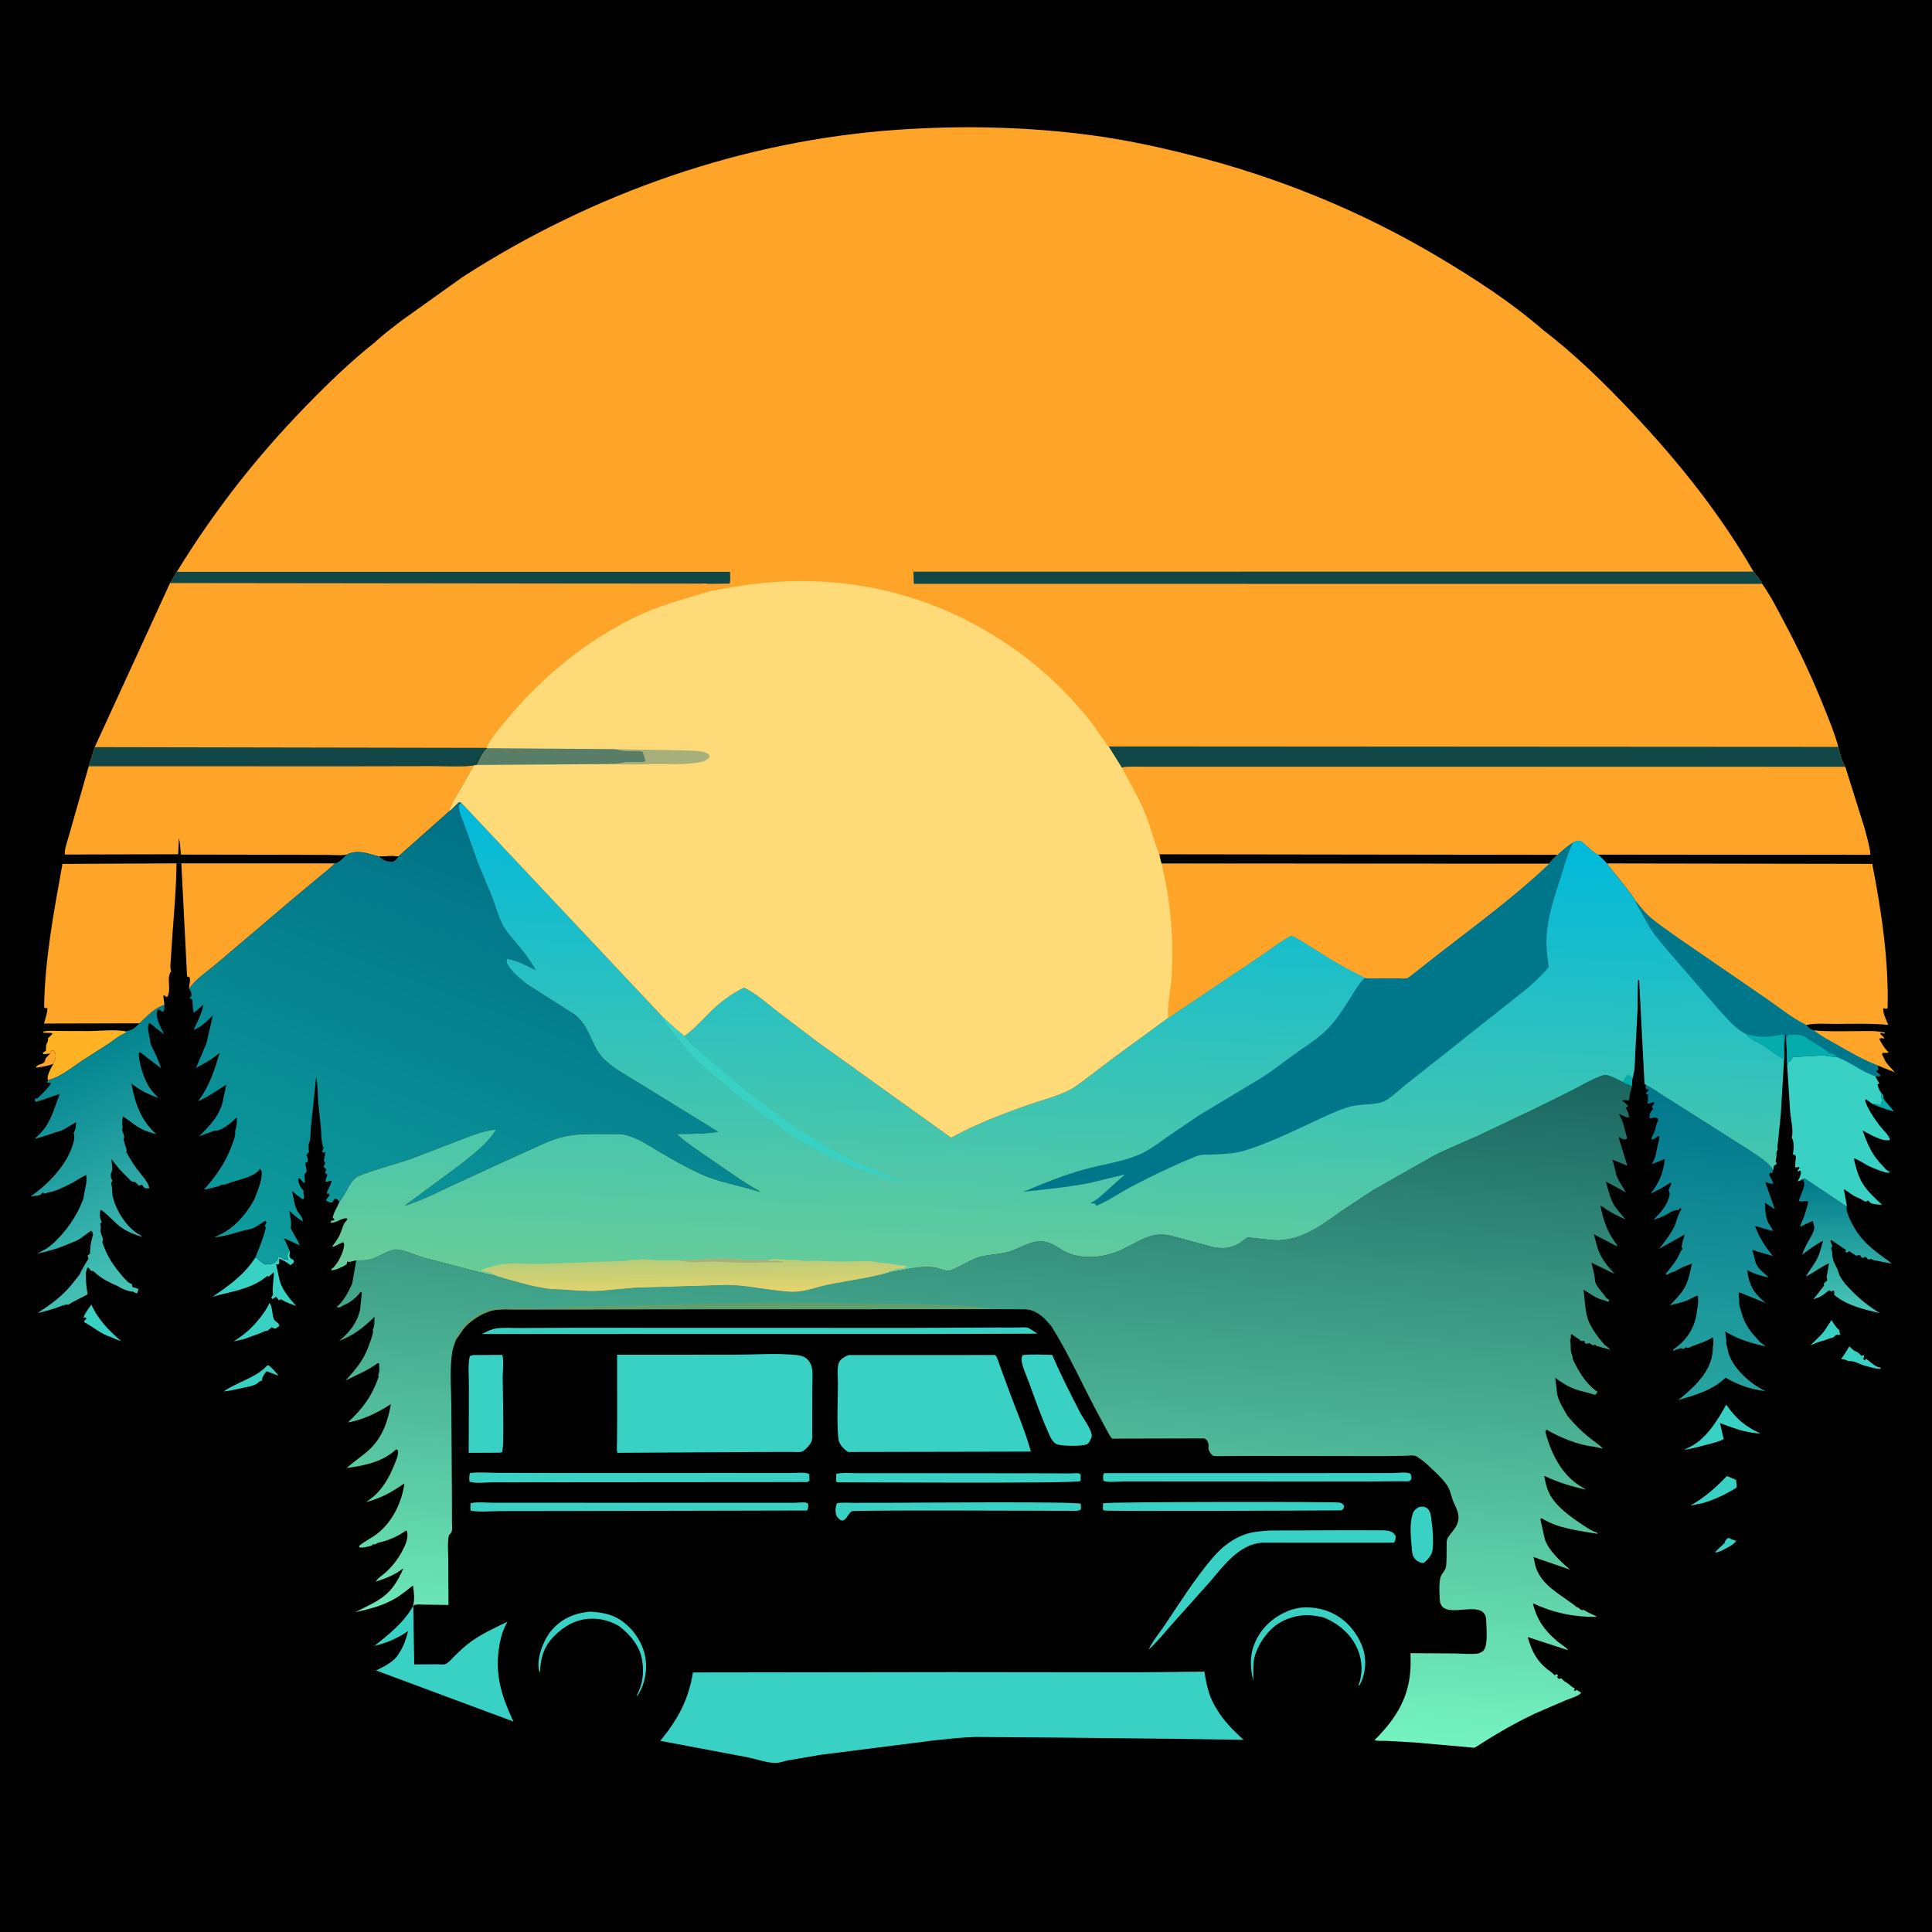
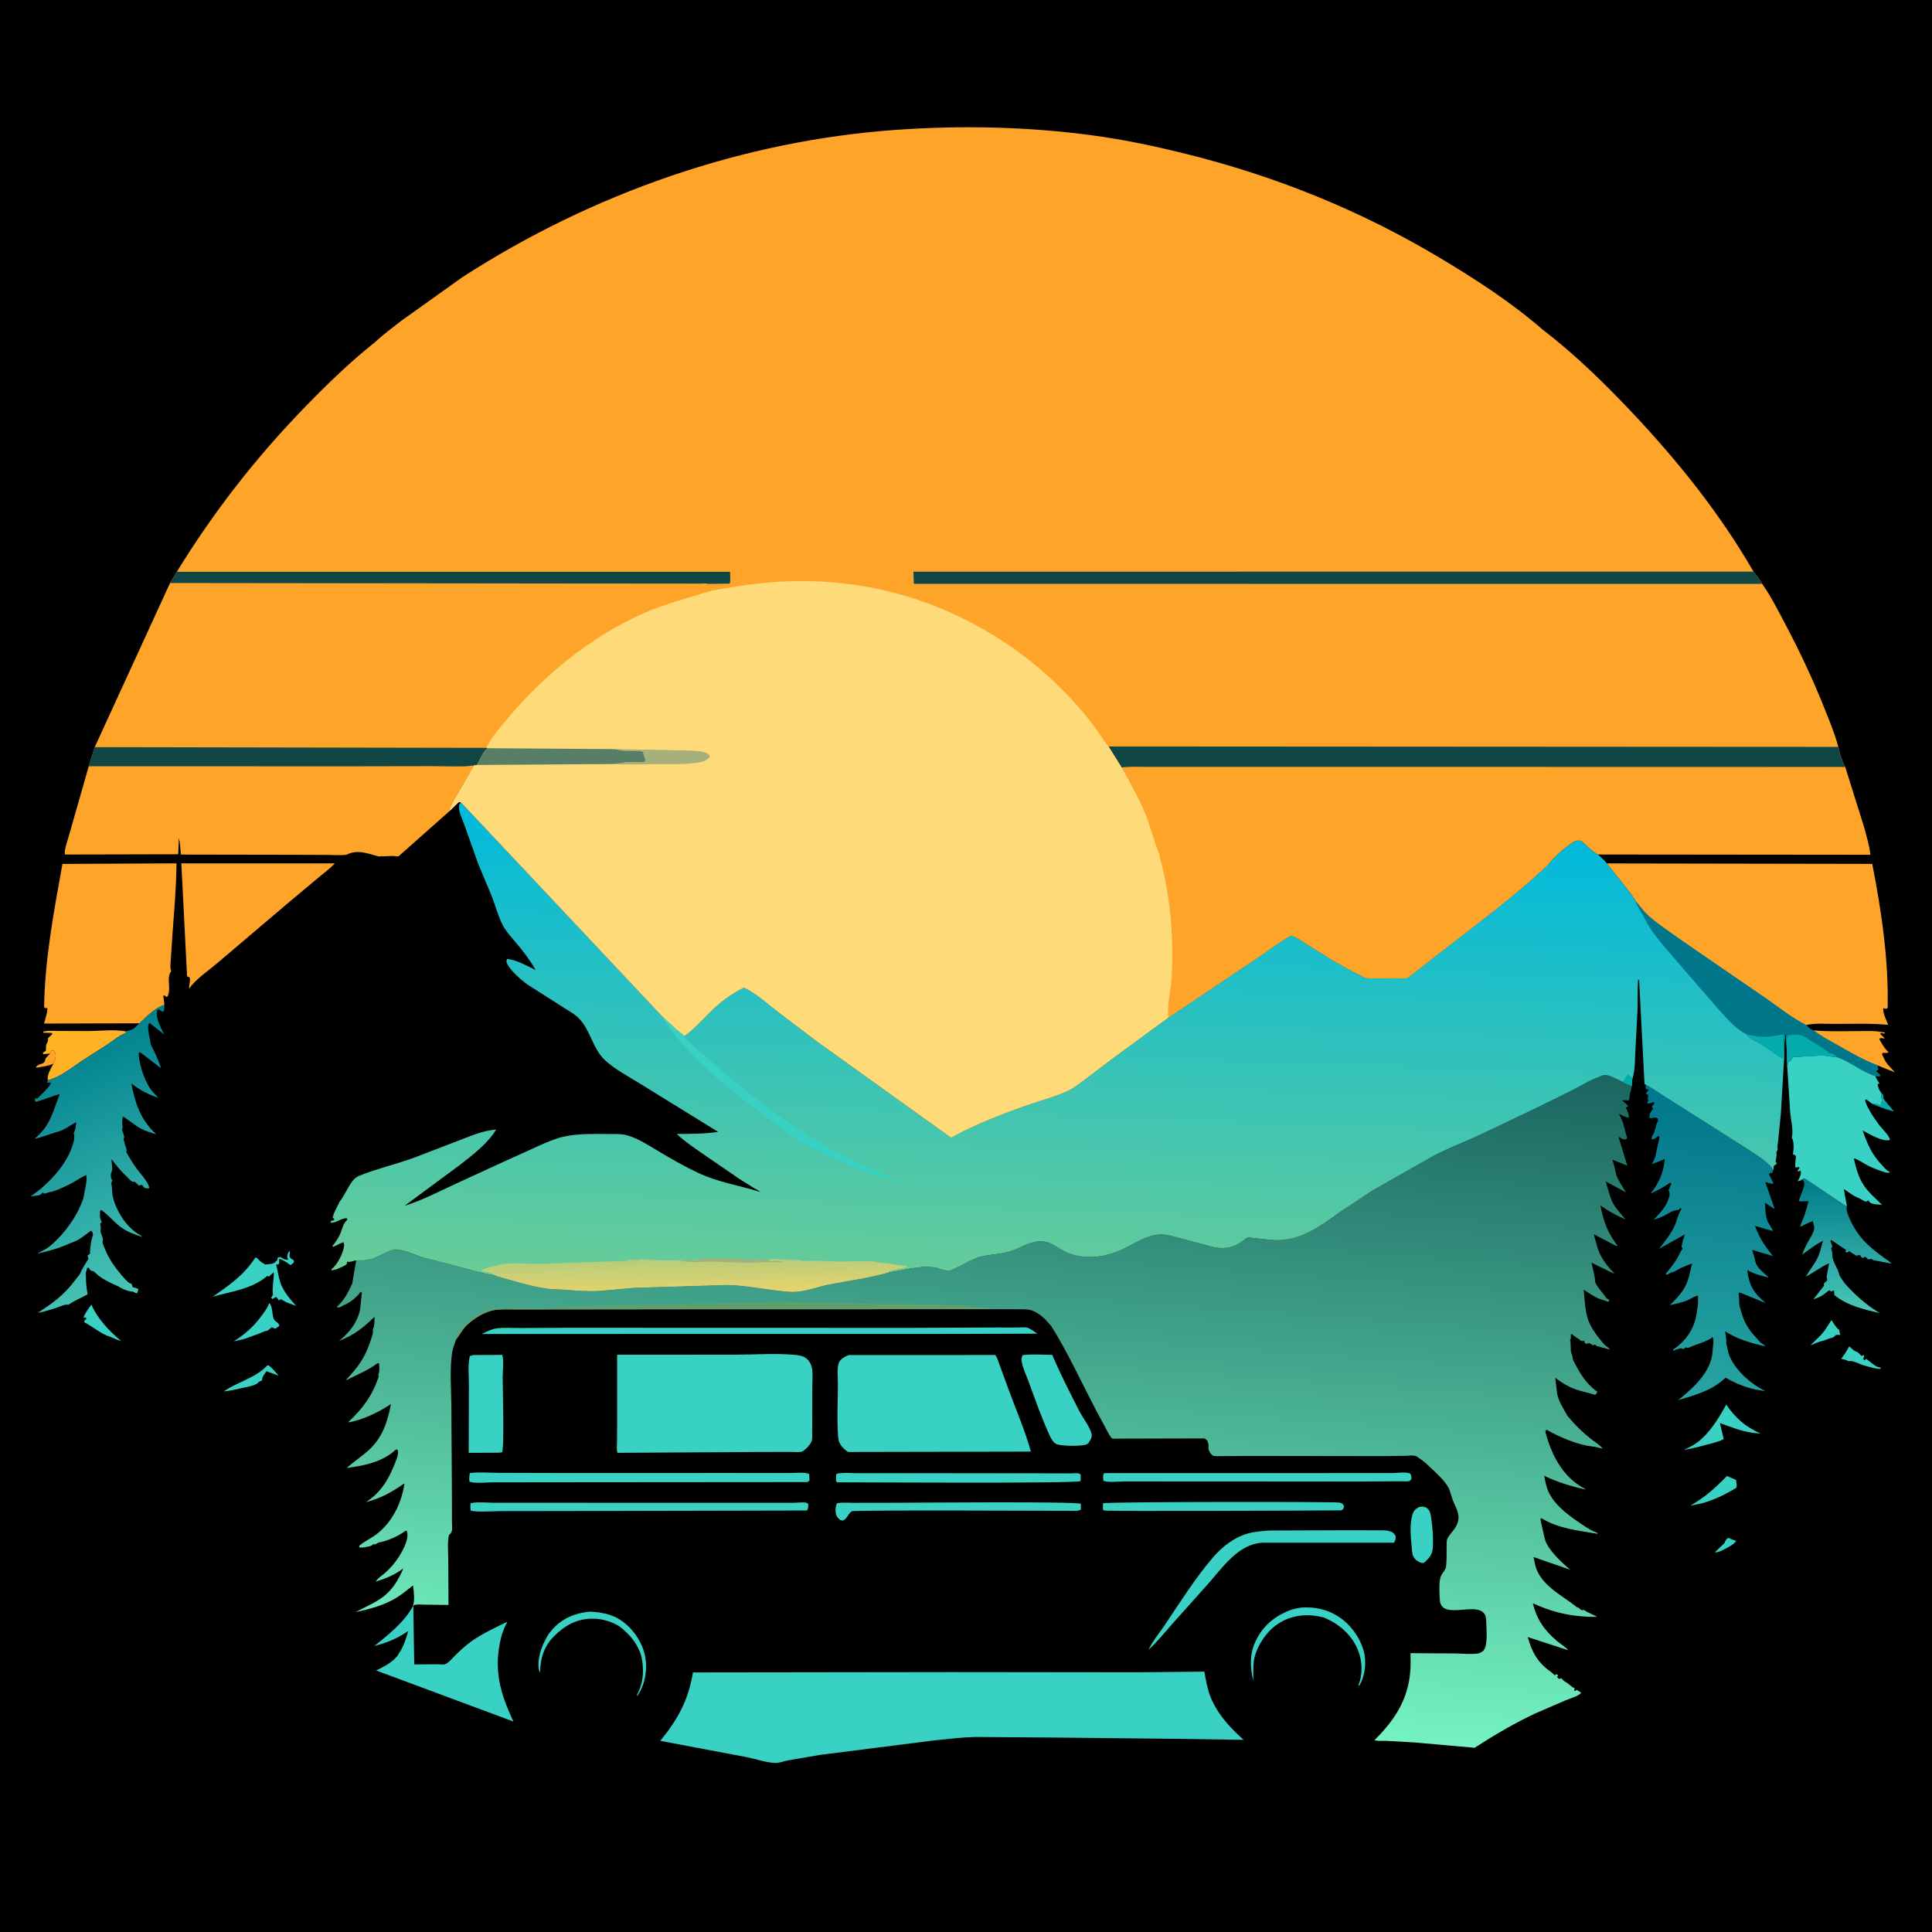
<svg xmlns="http://www.w3.org/2000/svg" version="1.1" style="display: block;" viewBox="0 0 2048 2048" width="1024" height="1024">
  <defs>
    <linearGradient id="Gradient1" gradientUnits="userSpaceOnUse" x1="1954.67" y1="1248.75" x2="1955.49" y2="1390.2">
      <stop class="stop0" offset="0" stop-opacity="1" stop-color="rgb(0,121,137)" />
      <stop class="stop1" offset="1" stop-opacity="1" stop-color="rgb(73,199,182)" />
    </linearGradient>
    <linearGradient id="Gradient2" gradientUnits="userSpaceOnUse" x1="57.194" y1="1117.67" x2="167.953" y2="1359.49">
      <stop class="stop0" offset="0" stop-opacity="1" stop-color="rgb(0,129,142)" />
      <stop class="stop1" offset="1" stop-opacity="1" stop-color="rgb(75,197,183)" />
    </linearGradient>
    <linearGradient id="Gradient3" gradientUnits="userSpaceOnUse" x1="1820.71" y1="1158.09" x2="1789.87" y2="1482.84">
      <stop class="stop0" offset="0" stop-opacity="1" stop-color="rgb(0,118,140)" />
      <stop class="stop1" offset="1" stop-opacity="1" stop-color="rgb(40,165,161)" />
    </linearGradient>
    <linearGradient id="Gradient4" gradientUnits="userSpaceOnUse" x1="602.246" y1="893.957" x2="411.333" y2="1390.15">
      <stop class="stop0" offset="0" stop-opacity="1" stop-color="rgb(0,112,134)" />
      <stop class="stop1" offset="1" stop-opacity="1" stop-color="rgb(14,157,158)" />
    </linearGradient>
    <linearGradient id="Gradient5" gradientUnits="userSpaceOnUse" x1="1055.87" y1="1093.9" x2="1004.76" y2="1812.51">
      <stop class="stop0" offset="0" stop-opacity="1" stop-color="rgb(26,101,96)" />
      <stop class="stop1" offset="1" stop-opacity="1" stop-color="rgb(116,243,193)" />
    </linearGradient>
    <linearGradient id="Gradient6" gradientUnits="userSpaceOnUse" x1="1114.56" y1="1372.53" x2="1131.95" y2="872.131">
      <stop class="stop0" offset="0" stop-opacity="1" stop-color="rgb(105,204,151)" />
      <stop class="stop1" offset="1" stop-opacity="1" stop-color="rgb(0,185,220)" />
    </linearGradient>
    <linearGradient id="Gradient7" gradientUnits="userSpaceOnUse" x1="735.384" y1="1368.68" x2="734.879" y2="1336.25">
      <stop class="stop0" offset="0" stop-opacity="1" stop-color="rgb(228,211,110)" />
      <stop class="stop1" offset="1" stop-opacity="1" stop-color="rgb(185,205,121)" />
    </linearGradient>
  </defs>
  <path transform="translate(0,0)" fill="rgb(0,0,0)" d="M -0 -0 L 2048 0 L 2048 2048 L -0 2048 L -0 -0 z" />
  <path transform="translate(0,0)" fill="rgb(4,172,172)" d="M 1993.85 1157.98 C 1994.44 1158.78 1996.28 1160.68 1996.5 1161.52 C 1996.57 1161.79 1996.25 1163.5 1996.33 1163.68 C 1998.31 1168.02 2004.62 1173.87 2007.56 1178.21 C 1999.6 1176.04 1992.4 1173.53 1984.84 1170.27 L 1988.5 1169.8 C 1990.63 1170.79 1992.15 1171.33 1994.5 1171.51 C 1993.96 1168.79 1994.06 1168.91 1995.5 1166.51 C 1993.82 1163.95 1994.07 1160.98 1993.85 1157.98 z" />
  <path transform="translate(0,0)" fill="rgb(56,209,196)" d="M 1831.48 1630.5 L 1833 1630.39 C 1834.06 1631.04 1834.98 1631.53 1836.17 1631.93 L 1840.5 1633.41 C 1837.59 1637.84 1829.4 1641.35 1824.77 1643.88 C 1822.33 1644.88 1820.5 1645.73 1817.8 1645.5 L 1828.24 1635.5 C 1828.74 1632.97 1829.61 1632.21 1831.48 1630.5 z" />
  <path transform="translate(0,0)" fill="rgb(254,165,41)" d="M 53.135 1116.69 L 54.025 1114.01 L 56.5 1113.51 C 58.123 1114.78 58.868 1116.41 59.007 1118.5 C 59.207 1121.49 57.713 1124.89 56.624 1127.6 C 50.705 1130.15 45.223 1130.6 39 1131.77 L 38.038 1131 C 39.664 1129.55 40.566 1128.81 42.68 1128.14 L 44.5 1127.58 C 47.628 1126.1 47.585 1125.08 48.304 1122 L 53.135 1116.69 z" />
  <path transform="translate(0,0)" fill="rgb(56,209,196)" d="M 1936.27 1407.28 L 1941.38 1399.33 C 1943.85 1402.92 1946.29 1407.39 1949.81 1410 L 1949.96 1411.35 C 1950.12 1412.68 1950.35 1413.73 1950.77 1414.98 C 1949.07 1415.19 1948.15 1415.14 1946.5 1414.89 C 1945.17 1416.06 1943.87 1417.49 1942.22 1418.15 C 1938.94 1418.42 1935.51 1420.59 1932.25 1421.34 C 1927.55 1422.43 1923.53 1424.22 1919.1 1426.14 C 1924.29 1420.77 1931.56 1414.79 1935.5 1408.54 L 1936.27 1407.28 z" />
  <path transform="translate(0,0)" fill="rgb(56,209,196)" d="M 1960.3 1427.14 C 1962.3 1428.97 1964.78 1431.77 1967.34 1432.59 C 1969.52 1433.3 1970.73 1434.79 1972.38 1436.36 L 1973.5 1437.44 L 1975.07 1436.35 L 1976.07 1437 L 1975.79 1438.79 L 1975.03 1440.5 L 1976.5 1442.07 L 1978.24 1440.36 C 1981.83 1442.87 1987.92 1448.91 1992.1 1449.44 L 1993.45 1449.56 L 1993.5 1451.2 L 1989.5 1450.82 C 1984.93 1450.09 1980.69 1448.68 1976.23 1447.5 C 1971.13 1446.15 1964.45 1441.83 1959.5 1442.93 C 1957.18 1441.53 1955.26 1441.12 1952.64 1440.67 L 1951.63 1440.5 C 1955.03 1436.29 1957.63 1431.82 1960.3 1427.14 z" />
  <path transform="translate(0,0)" fill="rgb(56,209,196)" d="M 283.248 1447.5 L 284.876 1447.36 C 288.801 1450.39 292.139 1454.69 295.498 1458.34 L 282.5 1453.57 C 280.162 1456.98 277.752 1459.26 277.719 1463.5 C 276.899 1463.69 275.952 1463.85 275.231 1464.31 C 274.072 1465.05 273.226 1466.25 272 1466.95 C 267.198 1469.73 258.701 1470.74 253.226 1472.12 C 247.882 1473.3 242.64 1474.55 237.165 1474.92 C 251.644 1464.93 271.241 1460.56 283.248 1447.5 z" />
  <path transform="translate(0,0)" fill="rgb(56,209,196)" d="M 96.906 1382.95 C 103.397 1398.06 115.888 1411.09 128.396 1421.5 C 124.634 1420.73 120.839 1418.72 117.293 1417.23 C 107.278 1414.3 99.612 1407.12 90.527 1402.29 L 89.5 1401.76 L 89.193 1400.28 L 91.667 1398 L 90.781 1396.5 L 88.5 1396.81 C 90.186 1391.58 93.723 1387.36 96.906 1382.95 z" />
  <path transform="translate(0,0)" fill="rgb(56,209,196)" d="M 1830.64 1564.62 L 1840.5 1568.88 C 1840.13 1572.22 1841.83 1573.86 1840.5 1577.11 C 1829.41 1584.03 1817.49 1589.77 1804.92 1593.37 L 1791.79 1596.07 C 1807.25 1587.21 1818.32 1577.35 1830.64 1564.62 z" />
  <path transform="translate(0,0)" fill="rgb(56,209,196)" d="M 285.271 1381.5 C 288.86 1382.64 288.338 1394.82 290.454 1398.66 C 291.226 1400.06 293.119 1401.3 294.364 1402.27 C 295.588 1403.22 295.6 1404.07 296.114 1405.5 L 291.864 1408.5 L 288.928 1407.42 L 288 1407 L 283.747 1410.5 C 280.62 1410.78 278.227 1412.24 275.38 1413.42 L 259.243 1419.28 L 247.651 1421.94 C 259.665 1414.42 269.187 1406.05 277.479 1394.5 C 280.534 1390.24 283.538 1386.54 285.271 1381.5 z" />
  <path transform="translate(0,0)" fill="rgb(56,209,196)" d="M 1829.89 1488.95 C 1840.31 1503.79 1849.64 1511.98 1866.3 1519.62 L 1863.06 1519.35 C 1849.05 1518.49 1836.25 1513.2 1823.22 1508.52 L 1827.2 1525.5 C 1823.34 1527.67 1818.22 1529.08 1813.91 1530.18 C 1804.13 1532.67 1795.18 1535.45 1785.1 1536.95 C 1789.65 1534.67 1794.47 1532.5 1798.58 1529.48 C 1812.51 1519.21 1821.58 1503.69 1829.89 1488.95 z" />
  <path transform="translate(0,0)" fill="rgb(56,209,196)" d="M 624.851 1708.41 C 636.521 1708.92 648.262 1710.8 658.139 1717.52 C 671.198 1726.4 681.168 1740.91 683.983 1756.55 C 686.491 1770.47 683.684 1785.78 675.769 1797.5 L 674.898 1797.5 C 681.263 1785.09 682.714 1774.49 680.825 1760.68 C 678.749 1745.5 667.926 1732.34 655.999 1723.59 C 647.524 1718.76 638.63 1716 628.814 1715.87 C 611.835 1715.66 598.879 1722.84 587.05 1734.72 C 576.607 1745.19 572.612 1758.47 572.537 1772.96 C 572.007 1772.15 571.761 1771.9 571.5 1770.84 C 568.383 1758.26 575.856 1739.3 583.508 1729.67 C 594.17 1716.25 608.035 1710.23 624.851 1708.41 z" />
  <path transform="translate(0,0)" fill="rgb(56,209,196)" d="M 1504.21 1597.5 L 1506.14 1597.18 C 1509.03 1596.76 1511.38 1597.39 1513.56 1599.45 C 1516.37 1602.09 1516.78 1606.95 1517.3 1610.57 C 1518.75 1620.66 1519.54 1630.8 1518.82 1641 C 1518.34 1647.9 1514.66 1652.19 1509.63 1656.5 L 1507.45 1656.9 C 1503.63 1655.66 1501.13 1654.42 1498.85 1651 C 1496.77 1647.87 1496.78 1643.5 1496.45 1639.88 C 1495.46 1629.06 1494.17 1616.85 1497.04 1606.23 C 1498.29 1601.63 1500.12 1599.74 1504.21 1597.5 z" />
  <path transform="translate(0,0)" fill="rgb(56,209,196)" d="M 1378.5 1704.18 C 1393.58 1702.9 1407.53 1706.03 1420.14 1714.53 C 1432.74 1723.02 1443.39 1738.46 1446.35 1753.35 C 1448.44 1763.9 1446.66 1777.9 1440.77 1786.95 L 1439.95 1786.5 C 1444.68 1774.92 1444.22 1761.06 1439.63 1749.5 C 1433.06 1732.93 1419.4 1721.27 1403.25 1714.6 C 1398.51 1713.42 1393.79 1712.62 1388.91 1712.32 C 1374.38 1711.41 1359.46 1716.32 1348.59 1726.07 C 1339.34 1734.38 1330.62 1748.74 1329.08 1761.1 C 1328.26 1767.72 1328.8 1774.84 1328.41 1781.56 C 1325.34 1767.85 1324.47 1755.23 1330 1742 C 1336.97 1725.33 1349.62 1714.04 1366.25 1707.36 C 1370.19 1705.77 1374.34 1704.97 1378.5 1704.18 z" />
  <path transform="translate(0,0)" fill="rgb(56,209,196)" d="M 307.069 1325.86 C 307.882 1328.58 305.962 1330.77 307.5 1333.11 C 309.286 1335.84 311.953 1334.07 311.5 1338.28 L 308 1341.1 L 306.484 1340.01 C 303.163 1337.65 300.119 1335.74 296.253 1334.4 C 295.026 1337.02 297.054 1338.74 295 1340.34 L 292.695 1340.5 C 294.414 1346.64 295.156 1353.27 297.063 1359.26 C 299.942 1368.31 307.623 1377.43 313.948 1384.3 C 309.197 1382.6 304.312 1381.14 299.994 1378.5 L 298.775 1377.76 L 298 1377.27 L 295.5 1378.45 L 294.826 1377.3 C 293.743 1375.57 294.202 1376.2 292.5 1374.74 L 289 1377.05 L 287.376 1375.83 C 288.622 1373.66 289.719 1372.85 289.209 1370.31 C 288.33 1365.93 291.075 1349.81 290 1348.76 L 285 1353.25 L 283.238 1352.5 L 281.682 1353.83 C 266.12 1366.61 244.199 1369.23 225.477 1374.57 C 243.215 1362.27 258.77 1351.59 270.614 1333.11 L 272.163 1333.33 C 275.134 1336.42 277.572 1338.7 281.49 1340.5 C 284.14 1339.93 289.365 1340.18 291.256 1338.29 L 292 1337.51 C 293.82 1336.07 293.822 1336.48 294.281 1334.19 L 294.5 1333 L 297.5 1332.51 C 300.116 1334.34 301.631 1335.29 304.948 1335.51 L 305.506 1334.65 L 304.51 1333 C 304.659 1330.68 304.664 1329.11 306.065 1327.18 L 307.069 1325.86 z" />
  <path transform="translate(0,0)" fill="rgb(254,165,41)" d="M 1922.61 1092.23 L 1924.15 1092.37 C 1939.69 1093.69 1955.66 1092.96 1971.25 1093 C 1978.42 1093.02 1985.96 1092.45 1993.02 1093.74 L 1998.21 1094.5 L 1997.5 1095.69 L 1994 1094.88 L 1993.01 1096 L 1993.83 1096.72 L 1997.83 1100.5 C 1995.02 1101.41 1993.64 1099.2 1992.17 1101.5 C 1994.69 1106.29 1997.95 1111.91 2002.07 1115.5 C 1999.84 1116.46 1998.36 1116.16 1996 1116.01 L 1994.89 1117.5 C 1995.9 1119.34 1996.76 1120.99 1997.57 1122.93 C 1999.49 1127.5 2005.31 1132.91 2008.63 1136.69 L 1990.45 1129.46 C 1975.4 1123.8 1961.21 1115.52 1947.28 1107.56 C 1938.99 1102.81 1930.01 1098.31 1922.61 1092.23 z" />
  <path transform="translate(0,0)" fill="rgb(56,209,196)" d="M 1169.28 1593.5 C 1174.7 1591.9 1414.46 1591.71 1420 1592.82 C 1423 1593.42 1423.21 1594.13 1424.88 1596.5 L 1424 1599.5 L 1421.98 1601.05 C 1398.08 1601.25 1172.52 1602.21 1170.5 1601.2 C 1169.94 1600.93 1169.55 1600.4 1169.08 1600 L 1169.28 1593.5 z" />
  <path transform="translate(0,0)" fill="rgb(254,178,36)" d="M 53.135 1116.69 L 46.286 1117.59 L 45.275 1116.09 L 48.702 1113.77 C 48.728 1111.46 48.493 1108.53 49.465 1106.41 C 50.318 1104.55 50.921 1104.23 50.951 1101.98 L 50.864 1100.5 L 55.417 1096.26 L 55 1095.05 L 47.156 1094.72 L 45.5 1094.75 L 46.045 1093.5 C 50.922 1092.21 57.041 1092.84 62.098 1092.86 L 92.397 1092.96 C 105.13 1092.96 120.634 1091.02 132.997 1093.19 L 133.628 1095.06 C 127.171 1096.97 120.657 1102.66 115.051 1106.43 L 87.424 1124.16 C 76.139 1131.59 63.96 1141.85 50.722 1145.12 C 49.488 1139.8 54.126 1132.18 56.624 1127.6 C 57.713 1124.89 59.207 1121.49 59.007 1118.5 C 58.868 1116.41 58.123 1114.78 56.5 1113.51 L 54.025 1114.01 L 53.135 1116.69 z" />
  <path transform="translate(0,0)" fill="rgb(56,209,196)" d="M 887.309 1593.5 C 892.507 1592.4 899.104 1593.08 904.454 1593.05 L 943.019 1593.01 C 964.469 1593 1141.17 1591.39 1145.73 1594.11 L 1145.85 1600 C 1143.38 1602.36 1136.78 1601.44 1133.25 1601.51 C 1115.24 1601.55 906.006 1600.51 902.977 1602.02 C 899.821 1603.58 898.296 1608.98 894.911 1611.1 C 893.004 1612.29 892.892 1611.77 890.852 1611.3 C 888.952 1609.74 887.122 1608.25 886.377 1605.78 C 885.245 1602.02 885.525 1596.99 887.309 1593.5 z" />
  <path transform="translate(0,0)" fill="rgb(56,209,196)" d="M 886.463 1562.5 C 887.481 1562.14 887.805 1561.97 889.015 1561.82 C 896.005 1560.94 904.122 1561.67 911.206 1561.64 L 961.434 1561.59 L 1103.39 1561.75 L 1134.24 1561.87 C 1136.72 1561.89 1141.83 1561.3 1144 1561.97 C 1144.66 1562.18 1145.06 1562.85 1145.59 1563.28 L 1145.5 1569.96 C 1140.42 1572.84 912.183 1571.24 887.5 1571.34 L 886.194 1570 L 886.463 1562.5 z" />
  <path transform="translate(0,0)" fill="rgb(56,209,196)" d="M 1476.35 1561.52 C 1481.18 1561.38 1490.83 1560.04 1494.93 1562.1 C 1496.25 1564.57 1496.19 1565.17 1496.1 1568 C 1495.4 1568.65 1494.87 1569.56 1494 1569.95 C 1492.49 1570.64 1486.33 1570.15 1484.35 1570.2 L 1440.64 1570.48 L 1191.25 1570.36 C 1186.41 1570.41 1173.25 1571.88 1169.58 1569.5 C 1169.49 1566.63 1168.7 1563.88 1170.5 1561.57 L 1476.35 1561.52 z" />
  <path transform="translate(0,0)" fill="rgb(56,209,196)" d="M 498.915 1593.5 L 499.888 1593.25 C 506.904 1591.89 515.962 1592.96 523.26 1592.95 L 578.793 1592.98 L 791.465 1593.03 L 841.264 1593.04 C 844.566 1593.04 852.079 1592.06 855 1593.05 C 855.632 1593.26 856.12 1593.77 856.681 1594.13 C 856.838 1597.08 857.042 1598.54 855.5 1601.19 L 594.849 1601.76 L 531.196 1601.84 C 520.799 1601.89 509.328 1603.04 499.132 1601.5 C 498.385 1598.58 498.556 1596.43 498.915 1593.5 z" />
  <path transform="translate(0,0)" fill="rgb(56,209,196)" d="M 498.107 1561.5 C 507.448 1560.23 518.223 1561.23 527.698 1561.26 L 586.519 1561.43 L 779.164 1561.42 L 837.754 1561.45 C 842.882 1561.47 853.384 1560.2 857.798 1562.5 L 858.111 1569.5 L 855.978 1571.06 L 587.443 1571.27 L 521.673 1571.35 C 515.613 1571.36 502.918 1572.95 497.605 1570.5 C 497.303 1567.19 497.33 1564.74 498.107 1561.5 z" />
  <path transform="translate(0,0)" fill="rgb(56,209,196)" d="M 1345.53 1622.4 L 1432.03 1622.1 L 1457.54 1622.19 C 1462.43 1622.22 1468.25 1621.77 1473 1623.07 C 1476.52 1624.02 1477.65 1625.42 1479.5 1628.34 C 1479.23 1631.45 1479.56 1632.9 1477.5 1635.32 L 1337.47 1635.34 C 1313.61 1637.17 1297.36 1659.41 1282.95 1676.34 L 1242.63 1721.45 C 1234.41 1730.68 1226.64 1740.55 1217.45 1748.84 C 1221.82 1739.61 1229.27 1730.7 1234.99 1722.2 C 1251.15 1698.23 1266.97 1672.85 1285.84 1650.91 C 1295.68 1639.46 1307.96 1629.84 1322.7 1625.59 C 1330 1623.48 1337.99 1623.04 1345.53 1622.4 z" />
  <path transform="translate(0,0)" fill="rgb(56,209,196)" d="M 501.634 1436.4 L 532.265 1436.23 L 532.74 1437.18 C 534.124 1443.92 532.848 1453.8 532.868 1460.81 C 532.898 1471.06 534.7 1534.65 532.227 1539.5 L 529.25 1539.93 L 496.83 1540.06 L 497.059 1469.63 C 497.115 1459.75 495.742 1446.92 498.031 1437.5 L 501.634 1436.4 z" />
  <path transform="translate(0,0)" fill="rgb(56,209,196)" d="M 603.378 1407.5 L 964.641 1407.6 L 1057.1 1407.19 L 1079.48 1407.21 C 1082.08 1407.23 1086.32 1406.7 1088.77 1407.29 C 1091.81 1408.03 1096.86 1412.03 1099.75 1413.73 L 1011.25 1414.02 L 510.632 1414.1 C 515.381 1411.86 520.626 1409.03 525.827 1408.23 C 533.743 1407.02 542.881 1407.8 550.949 1407.75 L 603.378 1407.5 z" />
  <path transform="translate(0,0)" fill="rgb(56,209,196)" d="M 1083.96 1436.5 C 1094.16 1435.23 1105.13 1436.11 1115.43 1436.21 C 1123.91 1456.42 1134.29 1476.54 1144.27 1496.08 C 1148 1503.37 1155.82 1513.02 1157.23 1520.81 C 1157.77 1523.78 1155.46 1527.09 1154.01 1529.5 C 1153.2 1530.31 1153.18 1530.44 1151.98 1531.01 C 1146.92 1533.4 1125.82 1532.91 1120.5 1531.07 C 1117.24 1529.94 1114.65 1525.86 1113.26 1522.89 C 1104.69 1504.58 1097.57 1484.18 1090.6 1465.15 C 1088.04 1458.16 1083.98 1449.81 1082.95 1442.51 C 1082.6 1440.04 1083.11 1438.76 1083.96 1436.5 z" />
  <path transform="translate(0,0)" fill="url(#Gradient1)" d="M 1910.88 1249.89 L 1912.98 1249.11 L 1957.54 1278.91 C 1956.27 1286.08 1965.19 1301.35 1969.4 1307.31 C 1976.85 1317.85 1986.26 1325.3 1996.56 1332.9 C 1997.75 1333.78 2004.86 1338.46 2004.91 1339.44 L 1986.07 1335.84 L 1983.48 1334.49 L 1980.5 1335.14 L 1977.5 1332.16 L 1976.6 1332.58 C 1975.12 1333.24 1975.66 1333.01 1973.82 1333.5 L 1971.5 1330.19 L 1969.69 1330.69 L 1967.5 1331.1 C 1964.97 1328.82 1962.8 1328.64 1960.5 1326.24 L 1957.5 1327.9 L 1956.05 1326.5 L 1956.98 1325 C 1955.97 1324.26 1955.01 1323.66 1953.91 1323.05 L 1941 1314.31 L 1940.31 1315.5 L 1942.34 1321 L 1941.06 1323.5 L 1941.69 1325.35 C 1942.27 1327.12 1942.25 1328.08 1942.28 1329.91 C 1942.42 1337.68 1947.7 1343.2 1949.44 1350.27 C 1950.31 1353.82 1954.02 1358.07 1956.1 1361.16 C 1967.14 1373.31 1978.66 1383.58 1992.8 1392.03 C 1976.16 1388.13 1957.88 1383.97 1944.5 1372.8 L 1944.17 1368.16 C 1942.88 1367.94 1942.6 1368.42 1941.5 1369.05 L 1939 1367.75 L 1937.5 1368.82 C 1932.01 1373.49 1929.18 1375.07 1922.2 1377.4 L 1932.31 1364.44 C 1934.93 1361.6 1932.72 1362.97 1933.55 1360.5 C 1933.85 1359.59 1936.85 1357.79 1936.95 1357 C 1937.13 1355.65 1935.93 1354.85 1936.5 1352.36 L 1938.87 1339.06 C 1930.56 1342.87 1922.5 1348.89 1914.36 1353.3 C 1917.81 1346.78 1922.76 1341.12 1926.09 1334.59 C 1929.13 1328.65 1930.7 1321.63 1932.52 1315.23 C 1924.44 1319.37 1917.43 1324.68 1910.22 1330.13 C 1912.09 1325.44 1914.07 1320.96 1916.48 1316.5 C 1918.75 1312.29 1923.76 1305.31 1923.17 1300.44 L 1921.63 1294.4 C 1917.09 1295.85 1912.7 1298.37 1908.41 1300.45 C 1908.65 1297.35 1911.01 1293.42 1912.11 1290.36 C 1914.13 1284.79 1915.61 1279.09 1917.07 1273.36 C 1914.02 1273.18 1911.04 1273.43 1908 1273.64 L 1906.91 1272.5 L 1911.21 1261 L 1912.28 1257.97 C 1913.04 1255.07 1912.48 1252.36 1910.88 1249.89 z" />
  <path transform="translate(0,0)" fill="rgb(56,209,196)" d="M 437.84 1702.34 L 438.118 1702.72 L 439.11 1764.33 L 463.449 1764.18 C 465.703 1764.17 469.72 1764.74 471.657 1764.13 C 475.221 1763.02 479.229 1758.06 481.834 1755.5 C 487.435 1750 493.013 1744.65 499.417 1740.08 C 511.357 1731.56 524.781 1725.44 537.939 1719.07 C 535.021 1724.14 532.456 1730.45 531.087 1736.12 C 523.012 1769.61 529.909 1794.45 544.32 1824.92 L 398.685 1770.77 C 406.743 1766.9 416.98 1761.76 422.016 1754.11 L 422.799 1752.79 C 427.889 1745.24 430.253 1737.74 432.694 1728.97 C 421.358 1736.73 410.122 1741.5 396.777 1744.77 C 410.925 1733.68 428.322 1719.66 437.042 1703.81 L 437.84 1702.34 z" />
  <path transform="translate(0,0)" fill="rgb(254,165,41)" d="M 200.534 1048.03 C 200.134 1043.99 202.227 1039.87 201 1036.07 L 198.292 1034.94 L 192.225 915.191 L 354.892 915.225 C 349.987 920.606 343.89 924.989 338.305 929.659 L 307.579 955.337 L 230.642 1020.68 C 221.398 1028.63 207.223 1037.99 200.534 1048.03 z" />
  <path transform="translate(0,0)" fill="rgb(56,209,196)" d="M 1894.66 1132.35 C 1894.81 1131.08 1894.93 1126.32 1895.49 1125.5 C 1895.64 1125.29 1897.14 1125.26 1897.5 1125.02 C 1898.43 1124.38 1899.8 1121.53 1900.45 1120.5 L 1928.92 1118.93 C 1934.81 1118.48 1939.68 1120.08 1945.35 1120.41 L 1947.27 1120.51 C 1961.61 1125.53 1973.54 1136.08 1987.92 1140.66 C 1989.25 1143.54 1990.4 1146.14 1992.5 1148.55 L 1990.29 1149.12 C 1990.72 1152.12 1991.88 1155.64 1993.85 1157.98 C 1994.07 1160.98 1993.82 1163.95 1995.5 1166.51 C 1994.06 1168.91 1993.96 1168.79 1994.5 1171.51 C 1992.15 1171.33 1990.63 1170.79 1988.5 1169.8 L 1984.84 1170.27 L 1978 1165.16 L 1977.09 1166.5 C 1979.4 1175.16 1986.93 1185.62 1992.23 1192.84 C 1994.69 1196.19 2003.65 1204.63 2003.4 1208.5 C 1995.38 1210.55 1981.54 1202.09 1974.43 1198.3 C 1979.73 1213.12 1984.02 1223.55 1994.93 1235.01 C 1997.17 1237.37 1999.37 1240.33 2002.27 1241.84 L 2003.7 1242.5 C 2000.97 1243.96 1998.38 1242.69 1995.5 1241.78 C 1990.32 1240.15 1985.19 1238.09 1980.3 1235.71 C 1977.18 1234.2 1967.94 1227.96 1965.09 1227.97 C 1967.18 1236.67 1969.21 1245.38 1973.68 1253.24 C 1979.12 1262.82 1987.31 1269.6 1995.09 1277.16 C 1992.1 1276.89 1984.91 1276.71 1982.5 1274.92 C 1982.13 1274.64 1980.69 1272.64 1980.5 1272.6 C 1980.04 1272.48 1978.58 1273.82 1978 1273.78 C 1976.31 1273.66 1971.48 1270.24 1969.48 1269.58 C 1964.49 1267.95 1959.09 1263.16 1954.47 1260.43 L 1957.67 1277.69 L 1957.54 1278.91 L 1912.98 1249.11 L 1910.88 1249.89 C 1908.99 1251.04 1907.86 1252.31 1905.6 1252 C 1906.45 1250.71 1907.17 1249.55 1907.7 1248.09 C 1908.6 1245.59 1909.74 1243.28 1908.5 1240.85 C 1906.15 1241.82 1907.3 1241.67 1905.06 1241.5 L 1907.68 1238 L 1906.5 1236.94 L 1904.5 1237.78 L 1902.98 1237 C 1902.88 1233.3 1903.38 1229.67 1903.8 1226 C 1902.55 1223.78 1902.74 1224.31 1900.5 1223.64 L 1900.75 1222.47 C 1901.54 1217.6 1901.97 1209.96 1899.28 1205.9 C 1901.54 1198.83 1898.09 1185.69 1897.59 1177.94 L 1894.66 1132.35 z" />
  <path transform="translate(0,0)" fill="url(#Gradient2)" d="M 147.632 1084.75 C 155.742 1077.46 163.666 1068.37 174.269 1065.08 C 174.161 1068.02 174.56 1070.19 172.965 1072.73 C 171.261 1071.88 170.014 1071.05 168.5 1069.92 L 166.867 1070.5 C 164.174 1077.85 169.816 1087.77 172.983 1094.5 L 173.927 1096.45 L 158.5 1084.33 C 156.333 1086.81 156.962 1089.25 157.234 1092.5 L 157.989 1097.37 C 158.577 1099.86 159.233 1102.23 159.369 1104.77 C 159.526 1107.71 162.059 1111.61 163.331 1114.28 C 166.175 1120.25 168.685 1126.08 170.701 1132.39 L 148.5 1115.36 L 147.122 1116 C 146.995 1128.21 154.026 1149.23 162.667 1158.25 L 163.695 1159.3 L 167.713 1163.68 C 157.107 1160.11 147.984 1155.5 139.232 1148.46 C 143.173 1169.48 149.225 1187.52 165.634 1202.36 C 160.071 1200.7 154.344 1199.08 149.217 1196.3 C 142.529 1192.67 136.871 1187.59 130.5 1183.54 C 129.105 1186.74 129.562 1190.63 129.885 1194.03 C 130.036 1195.62 129.95 1196.11 129.233 1197.5 C 130.24 1200.25 131.353 1202.85 131.768 1205.76 L 130.954 1207.5 C 131.755 1210.73 132.496 1213.9 133.676 1217.01 C 134.346 1218.78 134.245 1219.67 133.951 1221.5 C 137.277 1227.4 140.747 1233.06 144.686 1238.57 C 148.385 1243.75 157.889 1253.46 158.165 1259.5 C 155.844 1259.74 154.418 1260.17 152.467 1258.5 L 150.5 1255.97 L 147 1256.75 C 146.044 1255.84 144.087 1253.41 143 1252.93 C 142.067 1252.52 140.907 1252.91 139.971 1252.5 C 138.72 1251.96 136.519 1249.33 135.372 1248.26 C 128.721 1242.04 123.532 1236 118.144 1228.67 C 118.293 1231.88 119.462 1238.11 118.714 1241 C 117.978 1243.84 117.232 1243.89 117.52 1247.07 C 117.665 1248.67 118.43 1250.06 119.069 1251.5 C 118.316 1253.32 117.678 1253.84 118.168 1255.8 C 119.213 1259.98 118.541 1264.45 119.595 1268.69 C 123.231 1283.31 133.111 1299.46 145.931 1307.73 L 148.137 1308.98 C 149.212 1309.57 149.902 1310.24 150.691 1311.17 C 142.056 1308.33 133.36 1305.26 126.227 1299.41 C 120.065 1294.35 114.969 1288.28 108.535 1283.47 C 107.164 1282.45 107.891 1282.64 106.188 1283 C 105.903 1288.33 105.295 1290.72 107.984 1295.5 L 106.19 1297 L 106.737 1300.8 C 107.002 1302.49 106.879 1301.54 106.572 1303.27 C 106.181 1305.47 106.983 1306.96 107.623 1309 C 107.97 1310.11 109.177 1312.91 109.163 1314 C 109.161 1314.17 108.545 1316.39 108.557 1316.5 C 108.768 1318.49 110.372 1321.75 111.119 1323.69 C 115.187 1334.26 122.139 1343.8 129.375 1352.41 C 132.01 1355.02 135.892 1360.5 139.5 1360.85 L 140.631 1364.5 L 141.863 1364.72 C 143.646 1365.09 145.101 1365.75 146.746 1366.5 L 145.5 1370.82 C 143.948 1370.79 143.632 1370.7 142.307 1369.88 C 140.718 1368.89 140.101 1369.16 138.382 1368.93 C 134.483 1368.4 128.154 1365.63 124.936 1363.36 C 117.112 1359.98 107.588 1355.51 101.432 1349.61 C 100.258 1348.48 99.743 1347.79 98.048 1347.28 L 96.18 1346.97 L 94 1343.85 L 92.5 1343.95 L 91.004 1349.25 C 90.946 1356.99 91.408 1364.38 92.918 1372 C 86.353 1375.71 78.541 1378.82 72.5 1383.17 L 71.548 1382.95 C 68.519 1382.66 63.931 1384.89 61 1385.88 C 54.041 1388.21 47.216 1390.37 40.001 1391.76 C 53.668 1382.81 64.653 1375.12 75.436 1362.39 C 76.239 1361.45 84.266 1351.07 84.397 1351.04 C 86.888 1345.31 90.369 1339.76 93.74 1334.5 L 92.864 1331 L 95.5 1328.75 C 95.092 1324.06 96.59 1315.17 98.049 1310.79 L 98.49 1309.5 C 98.79 1307.15 98.037 1306.23 96.735 1304.5 C 90.314 1308.61 85.27 1313.93 77.863 1316.53 L 74.791 1317.71 C 63.397 1322.9 51.586 1326.36 39.363 1328.95 L 44.5 1326.18 L 49.405 1323.5 C 63.09 1314.23 78.527 1294.03 84.907 1278.96 C 86.32 1275.62 88.29 1271.73 88.782 1268.13 C 89.783 1260.8 92.711 1253 91.459 1245.51 C 84.777 1248.5 79.167 1252.86 72.687 1255.89 C 66.346 1258.85 59.473 1262.5 52.55 1263.76 C 51.14 1264.01 50.323 1264.22 49.036 1264.8 C 45.955 1266.18 46.812 1263.99 45.016 1264.37 C 44.827 1264.41 43.159 1266.29 42.807 1266.5 C 40.993 1267.58 34.848 1267.78 32.481 1268.16 C 49.093 1257.07 67.72 1237.82 75.151 1219.01 C 77.108 1214.05 80.178 1205.91 78.011 1201 C 80.189 1197.85 80.256 1193.93 80.731 1190.22 L 80.123 1189.81 C 74.546 1192.97 66.912 1198.48 60.696 1199.85 L 59.5 1200.07 C 51.8 1202.76 44.602 1205.23 36.637 1207.32 C 40.898 1203.29 45.214 1199.3 48.481 1194.39 C 55.564 1183.73 58.708 1171.3 63.371 1159.55 L 38.5 1168.05 L 36.963 1167 L 37.275 1164.26 L 39.5 1164.52 C 42.738 1161.15 53.82 1151.26 54.039 1147.5 C 52.471 1147.77 51.345 1147.74 49.774 1147.5 L 50.722 1145.12 C 63.96 1141.85 76.139 1131.59 87.424 1124.16 L 115.051 1106.43 C 120.657 1102.66 127.171 1096.97 133.628 1095.06 L 132.997 1093.19 C 140.284 1092.09 142.804 1090.15 147.632 1084.75 z" />
  <path transform="translate(0,0)" fill="rgb(56,209,196)" d="M 899.717 1436.4 L 1055 1436.35 C 1057.37 1439.28 1058.52 1444 1059.87 1447.57 L 1068.97 1472.46 C 1076.93 1494.3 1086.62 1516.38 1092.79 1538.72 L 1080.5 1538.8 L 899.051 1539.16 C 895.648 1537.01 892.596 1534.19 890.562 1530.67 C 889.143 1528.21 888.727 1525.81 888.493 1523.02 C 886.956 1504.7 888.207 1485.1 888.236 1466.66 C 888.246 1460.59 886.943 1449.5 889.435 1444.09 C 891.135 1440.41 896.06 1437.64 899.717 1436.4 z" />
  <path transform="translate(0,0)" fill="rgb(56,209,196)" d="M 654.169 1436.07 L 779.896 1436.01 C 800.604 1435.98 822.985 1434.26 843.529 1436.31 C 848.094 1436.76 852.191 1437.54 855.66 1440.76 C 858.227 1443.14 859.912 1446.43 860.623 1449.84 C 861.956 1456.25 861.063 1464.47 861.074 1471.14 L 860.945 1524 C 860.981 1528.65 858.594 1530.94 855.749 1534.39 C 854.36 1535.53 852.143 1537.92 850.597 1538.59 C 847.9 1539.76 841.895 1539.08 838.943 1539.09 L 803.007 1539.18 L 654.542 1540.05 C 653.462 1536.82 654.019 1532.46 654.047 1529.03 L 654.197 1507.55 L 654.169 1436.07 z" />
  <path transform="translate(0,0)" fill="rgb(254,165,41)" d="M 147.632 1084.75 L 46.651 1085.01 C 47.852 1080.24 50.497 1073.26 50.21 1068.5 L 48 1068.71 L 46.764 1067.5 C 47.57 1016.08 57.166 966.172 66.201 915.786 L 187.095 915.18 C 186.951 940.65 184.502 966.595 182.704 992.021 L 181.02 1017.76 C 180.852 1021.03 180.172 1025.05 181.084 1028.19 L 181.5 1029.49 C 175.685 1036.75 182.446 1049.46 177 1057.07 L 174 1055.11 L 173.091 1055.5 L 174.269 1065.08 C 163.666 1068.37 155.742 1077.46 147.632 1084.75 z" />
  <path transform="translate(0,0)" fill="url(#Gradient3)" d="M 1744.94 1150.25 C 1751.74 1153.39 1757.75 1158.19 1764.17 1162.04 L 1852.21 1217.88 C 1860.36 1223.49 1872.31 1230.3 1878.24 1238.1 C 1879.13 1239.28 1878.69 1238.75 1880.03 1240 L 1878.84 1241.51 L 1879.64 1242.81 C 1876.9 1244.09 1876.69 1242.05 1875.26 1245 L 1880.04 1254.5 C 1876.68 1255.52 1874.68 1253.49 1871.28 1253.19 L 1881.33 1281.82 L 1870.92 1274.93 C 1871.27 1281.41 1871.29 1287.99 1873.5 1294.16 C 1874.58 1297.16 1878.98 1302.27 1879.17 1304.92 L 1860.4 1299.54 C 1864.97 1312.21 1870.91 1320.95 1879.33 1331.42 L 1862.6 1326.57 C 1861.18 1326.1 1858.76 1324.89 1857.41 1325.22 C 1858.48 1328.84 1859.73 1332.41 1860.47 1336.12 C 1862.19 1344.76 1869.29 1348.27 1874.94 1354.26 C 1866.86 1352.37 1859.36 1350.59 1852.18 1346.24 C 1853.98 1362.74 1859.08 1370.9 1871.92 1381.33 L 1844 1369.98 L 1843 1371 C 1843.14 1374.2 1843.84 1377.85 1843.64 1380.94 C 1843.46 1383.67 1844.75 1386.92 1845.47 1389.55 C 1848.74 1401.61 1853.22 1409.23 1861.79 1418.22 C 1862.84 1419.32 1863.78 1420.32 1864.68 1421.54 C 1865.8 1423.04 1867.36 1423.92 1868.86 1425 C 1870.34 1426.06 1869.78 1425.65 1871.34 1427.22 C 1856 1423.7 1842.24 1419.78 1828.71 1411.29 C 1829.05 1414.73 1830.44 1420.42 1829.81 1423.66 L 1832.34 1434.58 C 1837.65 1450.82 1854.84 1466.39 1869.72 1473.75 L 1871.42 1474.58 C 1855.81 1472.87 1842.7 1468.2 1829.22 1460.37 C 1814.75 1474.14 1797.63 1478.51 1779.04 1484.2 C 1794.84 1471.2 1814.01 1454.57 1815.46 1432.4 C 1815.66 1429.37 1815.79 1426.6 1816.25 1423.56 C 1816.25 1421.36 1816.41 1419.56 1815.52 1417.5 C 1808.38 1422.61 1798.8 1424.67 1790.83 1428.33 C 1788.95 1429.19 1788.9 1428.77 1787 1428.22 L 1784.5 1430.08 L 1781.5 1429.02 L 1779.83 1429.82 C 1778.15 1430.4 1777.25 1430.13 1775.57 1431.15 L 1774.5 1431.88 L 1773.35 1431.07 L 1775.5 1429.18 L 1777.71 1427.62 C 1789.35 1418.46 1796.76 1406.04 1798.61 1391.32 L 1798.98 1388.5 C 1800.26 1383.32 1800.06 1378.78 1799.99 1373.42 C 1796.92 1373.5 1791.43 1377.44 1788.21 1378.64 C 1782.33 1380.82 1776.24 1382.2 1770.13 1383.52 C 1776.03 1377.77 1781.17 1372.51 1785.44 1365.43 C 1790.22 1357.49 1791.33 1348.18 1793.73 1339.33 C 1789.39 1341.02 1784.88 1342.61 1780.72 1344.7 C 1778.11 1346.02 1775.48 1347.97 1772.65 1348.66 C 1771.07 1349.04 1771.88 1348.63 1770.49 1349.51 C 1769.06 1350.42 1769.9 1350.04 1768.12 1350.73 C 1766.55 1351.35 1767.29 1351.26 1765.51 1350.5 C 1770.88 1344.08 1776.41 1337.5 1780.01 1329.88 C 1780.83 1328.14 1781.55 1326.59 1782.69 1325.03 L 1783.7 1323.69 L 1782.5 1321.74 C 1783.17 1317.27 1784.66 1312.9 1785.93 1308.56 L 1758.79 1323.74 C 1764.62 1316.32 1771.04 1308.28 1775.03 1299.7 C 1777.6 1294.19 1778.2 1288.85 1781.4 1283.41 L 1782.23 1282.02 L 1781.69 1280.42 L 1778.89 1282.76 C 1773.53 1282.46 1769.6 1285.9 1765.01 1288.25 C 1761.13 1290.24 1756.91 1291.66 1752.8 1293.11 C 1758.88 1286.68 1765.83 1279.67 1768.64 1271.06 C 1769.9 1267.21 1770.51 1265.18 1768.72 1261.5 L 1771.74 1255 L 1770.69 1253.5 C 1763.91 1258.19 1757.2 1261.81 1749.71 1265.25 C 1758.8 1253.57 1763.34 1243.37 1764.76 1228.61 L 1751.09 1234.1 C 1752.58 1230.97 1754.6 1227.5 1755.14 1224.07 C 1756.15 1217.63 1758.31 1211.48 1759.22 1205 L 1758 1204.07 C 1756.23 1205.54 1754.45 1206.7 1752.5 1207.91 L 1750.53 1207.23 C 1750.96 1205.55 1751.26 1204.19 1752.25 1202.74 C 1755.23 1198.34 1754.48 1193.75 1757.21 1188.99 C 1758.03 1187.57 1757.71 1187.36 1757.5 1185.78 C 1752.2 1183.01 1753.1 1186.01 1748.5 1185.2 C 1748.3 1181.17 1749.18 1179.27 1751.73 1176.26 L 1752.38 1175.5 L 1750.96 1173 L 1753.75 1169.81 L 1753 1168.23 C 1750.7 1169.03 1748.41 1170.22 1745.97 1169.5 L 1747.13 1167 C 1746.75 1165.32 1746.71 1164.04 1746.92 1162.34 L 1747.16 1160.5 C 1745.03 1159.94 1745.86 1160.51 1744.59 1158.93 L 1747.26 1156 L 1746.99 1154.5 L 1745.5 1154.85 L 1744.31 1153.17 L 1744.94 1150.25 z" />
  <path transform="translate(0,0)" fill="rgb(254,165,41)" d="M 1703.34 915.261 L 1984.65 915.741 C 1994.41 965.536 2002.16 1017.64 2000.96 1068.5 L 1999.5 1069.46 L 1996.5 1068.65 C 1995.24 1072.72 1999.96 1082.31 2001.57 1086.34 C 1983 1084.7 1964.19 1085.31 1945.57 1085.4 C 1936.02 1085.44 1923.89 1084.3 1914.65 1086.61 C 1898.68 1078.86 1883.98 1066.4 1869.21 1056.51 L 1781.32 996.089 C 1770.12 988.001 1757.8 980.025 1747.47 970.868 C 1742.24 966.235 1738.03 960.082 1733.39 954.831 C 1732.79 951.143 1707.52 921.42 1703.34 915.261 z" />
  <path transform="translate(0,0)" fill="rgb(254,165,41)" d="M 94.126 812.094 L 375.507 812.147 L 458.85 811.992 C 472.989 811.958 488.253 813.081 502.267 811.436 L 487.041 838.281 C 483.251 844.761 477.797 852.587 476.285 859.99 L 422.32 907.858 C 415.619 907.118 408.737 907.714 402.009 908.004 C 389.789 904.936 379.508 900.014 367.371 906.006 C 361.068 906.958 353.959 906.273 347.548 906.242 L 313.005 906.095 L 191.829 905.886 C 190.977 899.969 191.238 894.341 189.603 888.5 L 188.904 905.56 L 68.851 905.829 C 67.649 901.916 71.805 890.596 72.953 886.193 L 94.126 812.094 z" />
  <path transform="translate(0,0)" fill="rgb(56,209,196)" d="M 1009.98 1772.5 L 1206.39 1772.71 L 1275.28 1772.01 C 1275.74 1771.99 1276.27 1771.68 1276.64 1771.95 C 1276.73 1772.01 1277.58 1777.29 1277.69 1777.88 C 1279.29 1786.5 1281.18 1794.86 1284.93 1802.84 C 1292.72 1819.45 1304.81 1832.24 1318.3 1844.29 L 1245.59 1843.22 L 1120.14 1841.9 L 1033.53 1841.26 C 1019.52 1841.64 1005.19 1843.38 991.241 1844.77 L 869.309 1860.25 L 835.556 1866.02 C 831.109 1866.89 826.572 1868.83 822 1868.78 C 812.604 1868.67 801.441 1864.6 792.08 1862.73 L 699.979 1845.39 C 718.688 1822.18 729.65 1802.54 734.546 1772.85 L 1009.98 1772.5 z" />
-   <path transform="translate(0,0)" fill="url(#Gradient4)" d="M 476.285 859.99 L 486.513 850.053 L 488.977 850.793 C 487.219 852.171 486.821 851.836 486.571 854.223 C 485.897 860.642 490.13 868.197 492.197 874.239 L 506.876 915.585 L 521.33 950.106 C 525.168 959.985 527.806 970.38 532.5 979.906 C 535.41 985.81 540.14 991.33 544.448 996.289 C 553.38 1006.57 560.985 1016.57 567.856 1028.3 C 559.43 1024.24 546.857 1017.14 537.5 1016.56 C 536.597 1018.67 536.616 1019.06 537.521 1021.31 C 540.405 1028.5 552.998 1039.21 559.267 1043.73 L 607.845 1074.66 C 625.9 1086.83 626.29 1110.12 641.504 1124.05 C 652.008 1133.67 666.819 1141.43 679 1149.06 L 761.275 1199.83 C 746.782 1202.02 732.003 1201.98 717.375 1202.02 C 725.546 1209.91 734.782 1215.86 744.008 1222.43 L 784.197 1249.97 L 798.803 1259.14 C 801.001 1260.45 804.154 1261.79 805.961 1263.55 C 783.434 1256.48 761.108 1253.29 739.499 1243.03 C 725.51 1236.4 712.152 1228.72 698.834 1220.84 C 688.654 1214.82 677.852 1207.53 666.5 1204.04 L 664.669 1203.47 C 658.276 1201.67 650.018 1202.13 643.381 1202.1 C 628.745 1202.03 612.864 1201.58 598.5 1204.71 L 597.382 1204.94 C 589.926 1206.5 582.481 1209.79 575.444 1212.67 L 536.161 1230.47 L 482.258 1255.23 C 464.584 1263.42 447.451 1272.4 428.814 1278.24 L 487.5 1234.9 C 501.8 1223.61 516.304 1212.95 526.069 1197.3 C 511.493 1198.64 499.95 1203.75 486.491 1208.94 L 436.603 1228.06 C 418.364 1234.52 399.233 1238.97 381.278 1246.17 C 378.089 1247.45 375.993 1249.04 373.85 1251.74 C 368.422 1258.56 365.433 1267.09 359.895 1273.99 C 357.961 1271.94 357.683 1271 354.813 1270.66 L 351.846 1274.73 C 349.235 1274.76 347.613 1273.72 345.408 1272.5 C 346.65 1270.3 347.819 1268.77 349.625 1267 L 348.5 1265.3 L 346.361 1265.5 C 346.988 1261.2 350.4 1256.45 351.741 1252 C 348.989 1250.96 347.862 1253.43 344.786 1252.5 L 347.064 1245 L 345.5 1244.17 L 344.5 1243.06 L 346.017 1239.5 C 344.968 1238.39 344.297 1237.85 342.963 1237 L 344.79 1233 C 343.69 1230.95 342.99 1230.8 343.618 1228.48 C 344.282 1226.02 344.786 1223.83 344.5 1221.29 L 341.5 1221.76 C 341.75 1219.84 342.18 1218.75 342.945 1217 L 342.606 1216.12 C 340.486 1210.16 340.79 1203.73 340.301 1197.5 L 337.261 1167.2 C 336.584 1158.86 336.978 1150.17 335.127 1142 L 329.502 1195.78 C 329.094 1199.95 329.563 1209.62 327.113 1212.5 C 326.983 1215.45 326.962 1217.96 327.591 1220.88 L 324.789 1224.5 C 325.863 1227.45 326.857 1228.68 325.926 1231.74 L 323.5 1232.83 L 325.168 1242 L 322.697 1244.5 L 323.303 1253.5 L 322.108 1253.79 L 317.5 1249.04 L 316.138 1249.5 C 316.586 1255.33 318.074 1258.08 321.87 1262.5 C 320.86 1266.21 323.462 1269.12 321.281 1271.5 C 317.065 1268.67 313.237 1265.97 309.652 1262.32 C 311.007 1269.07 311.674 1276.07 314.552 1282.39 C 316.47 1286.61 320.962 1289.88 320.968 1294.66 C 315.397 1291.43 311.234 1287.87 306.683 1283.33 C 307.25 1287.9 309.623 1297.64 307.995 1301.5 C 310.759 1307.95 315.327 1313.79 317.798 1320.11 L 300.939 1312.48 L 307.069 1325.86 L 306.065 1327.18 C 304.664 1329.11 304.659 1330.68 304.51 1333 L 305.506 1334.65 L 304.948 1335.51 C 301.631 1335.29 300.116 1334.34 297.5 1332.51 L 294.5 1333 L 294.281 1334.19 C 293.822 1336.48 293.82 1336.07 292 1337.51 L 291.256 1338.29 C 289.365 1340.18 284.14 1339.93 281.49 1340.5 C 277.572 1338.7 275.134 1336.42 272.163 1333.33 L 270.614 1333.11 C 275.085 1322.36 279.27 1312.41 281.868 1301 L 280.515 1299.5 L 282.5 1295.88 L 281.5 1294.11 C 277.542 1296.02 274.298 1298.76 270.5 1300.86 C 266.774 1302.91 261.218 1303.57 257.103 1304.72 C 246.874 1307.58 237.474 1310.58 226.85 1311.86 L 234.026 1308.3 C 248.992 1301.13 261.987 1285.87 269.557 1271.42 C 272.696 1263.37 277.335 1252.61 277.5 1243.97 C 277.546 1241.59 277.111 1240.63 275.5 1238.96 C 274.757 1240.14 274.679 1240.39 273.563 1241.5 C 267.37 1247.68 253.767 1250.5 245.5 1253.12 C 242.675 1254.02 239.468 1255.78 236.539 1255.75 C 235.132 1255.73 235.853 1255.5 234.619 1256.12 C 229.306 1258.76 222.01 1259.73 216.214 1261.09 C 229.521 1246 239.284 1232.21 246.14 1213.16 C 247.352 1209.8 249.59 1204.41 249.365 1200.84 C 249.294 1199.71 248.99 1199.79 249.401 1198.5 C 251.057 1193.3 251.126 1189.8 251.055 1184.29 C 246.575 1189.03 235.637 1198.56 228.55 1198.56 C 227.08 1198.56 227.968 1198.28 226.566 1198.91 C 224.807 1199.7 222.983 1200.01 221.192 1200.74 L 210.925 1204.61 C 222.675 1193.12 234.165 1181.39 236.811 1164.27 L 239.986 1149.73 C 230.022 1156 220.672 1162.62 209.866 1167.42 C 221.924 1151.89 227.296 1134.52 232.875 1116.02 C 228.441 1119.57 223.988 1123.19 218.922 1125.81 L 207.725 1132.12 L 218.795 1106.15 L 225.718 1076.16 C 219.839 1082.37 213.322 1088.62 205.259 1091.83 C 209.588 1082.45 213.572 1075.19 215.702 1064.84 L 205.54 1073.71 C 204.416 1070.51 204.333 1066.61 204.139 1063.23 C 204.017 1061.12 204.023 1060.73 203 1058.78 L 200.882 1058.5 L 202.951 1055.5 C 202.883 1052.03 202.501 1050.89 200.534 1048.03 C 207.223 1037.99 221.398 1028.63 230.642 1020.68 L 307.579 955.337 L 338.305 929.659 C 343.89 924.989 349.987 920.606 354.892 915.225 C 359.593 914.619 363.823 909.199 367.371 906.006 C 379.508 900.014 389.789 904.936 402.009 908.004 C 408.737 907.714 415.619 907.118 422.32 907.858 L 476.285 859.99 z" />
  <path transform="translate(0,0)" fill="rgb(0,0,0)" d="M 402.009 908.004 C 408.737 907.714 415.619 907.118 422.32 907.858 C 420.613 911.151 419.323 912.013 416 913.582 C 409.661 913.088 406.785 912.428 402.009 908.004 z" />
  <path transform="translate(0,0)" fill="url(#Gradient5)" d="M 1421.2 1284.29 L 1455.43 1261.7 L 1519.2 1225.5 C 1534.18 1217.62 1550.05 1211.49 1565.46 1204.54 L 1627.5 1175.03 L 1668 1154.99 C 1676.72 1150.5 1685.72 1144.82 1694.94 1141.52 C 1696.69 1140.89 1699.26 1139.68 1701.01 1139.52 C 1705.25 1139.15 1716.04 1144.9 1720 1146.81 C 1723.14 1148.58 1726.44 1149.7 1729.79 1151 C 1729.49 1154.25 1728.8 1156.02 1727.91 1159 C 1727.1 1161.68 1727.82 1163.78 1726.5 1166.69 L 1725.6 1166.54 C 1723.35 1166.19 1721.74 1165.94 1719.5 1166.62 C 1721.94 1168.47 1724.12 1170.27 1726.23 1172.5 L 1723.29 1174.12 L 1723.77 1175 C 1725.42 1178.26 1727.08 1181.35 1726.5 1184.96 C 1722.86 1184.22 1719.41 1182.26 1716.06 1180.69 C 1718.04 1184.59 1720.1 1188.2 1721.06 1192.5 L 1724.8 1206.5 L 1723.5 1207.91 C 1720.06 1207.78 1719.1 1207.17 1716.5 1205.16 L 1715.93 1206 L 1725.01 1235.7 L 1709.26 1229.32 C 1710.56 1234.08 1712.03 1238.82 1712.92 1243.65 C 1714.06 1249.86 1720.48 1258.42 1723.61 1264 L 1702.14 1252.38 C 1704.58 1260.1 1706.52 1269.67 1710.52 1276.65 C 1713.72 1282.23 1719.14 1287.66 1723.19 1292.71 C 1713.42 1288.47 1705.2 1283.96 1696.48 1277.79 C 1699.88 1295.16 1704.08 1306.62 1714.85 1320.83 C 1712.46 1320.72 1709.63 1318.83 1707.46 1317.74 L 1689.46 1308.34 L 1692.5 1319.25 C 1695.27 1331.72 1703.13 1341.32 1711.56 1350.44 L 1686.97 1338.44 C 1688.36 1344.52 1690.53 1351.63 1690.78 1357.79 C 1690.96 1362.36 1699.29 1370.54 1701.73 1374.6 C 1702.7 1376.2 1703.71 1376.65 1705.3 1377.5 L 1705.96 1379 L 1704.5 1380.01 L 1702.81 1379.23 C 1701.25 1378.52 1699.9 1378.15 1698.24 1377.75 C 1691.76 1376.17 1684.43 1370.59 1678.68 1367.13 C 1679.99 1377.55 1680.07 1389.77 1683.69 1399.66 C 1686.85 1408.3 1694.83 1418.78 1700.93 1425.58 L 1706.02 1429.5 L 1706 1430.54 C 1703.23 1429.59 1700.62 1429.05 1697.82 1428.32 C 1695.88 1427.81 1694.25 1427.08 1692.24 1426.78 L 1690.98 1425.34 L 1688.5 1426.09 L 1685 1423.72 L 1681.42 1424.54 L 1679.6 1423.08 L 1679.5 1421.11 L 1677.88 1421.5 C 1676 1421.72 1676.43 1421.75 1675.32 1420.81 C 1672.25 1418.18 1669.12 1417.24 1666.5 1414.13 L 1665.1 1415 L 1665.21 1416.62 C 1665.26 1418.45 1665.18 1418.99 1664.32 1420.5 L 1664.54 1421.42 C 1665.47 1425.5 1664.54 1430.01 1665.5 1433.73 C 1666.01 1435.72 1666.84 1436.78 1666.99 1438.9 C 1667.19 1441.78 1668.97 1444.37 1670.27 1446.9 C 1674.11 1454.34 1678.16 1460.86 1683.83 1467.06 C 1686.07 1469.5 1688.5 1471.66 1691.03 1473.79 C 1691.72 1474.36 1693.05 1474.6 1693.11 1475.5 C 1693.19 1476.78 1691.66 1477.62 1690.93 1478.68 L 1689.46 1478.18 C 1683.08 1476.07 1676.39 1475 1670.07 1472.7 C 1661.82 1469.72 1655.55 1465.74 1648.59 1460.45 L 1650.61 1477.04 C 1651.62 1484.67 1657.79 1494.06 1661.54 1500.79 C 1669.04 1509.85 1676.14 1516.98 1685.26 1524.35 C 1689.38 1527.67 1695.09 1531.22 1698.61 1535.08 C 1698.72 1535.2 1698.65 1535.41 1698.67 1535.57 C 1694.91 1534.71 1691.12 1533.67 1687.29 1533.22 C 1671.97 1531.42 1652.72 1523.26 1639.35 1515.5 L 1638.1 1517.53 C 1644.13 1540.82 1655.37 1563.82 1677.04 1576.52 C 1678.33 1577.27 1679.86 1577.85 1680.78 1579.03 C 1665.15 1575.43 1651.45 1571.36 1636.92 1564.4 C 1638.09 1570.35 1639.2 1576.65 1641.85 1582.14 C 1649.1 1597.17 1665.04 1607.89 1678.47 1616.98 C 1683.09 1620.11 1687.84 1622.99 1693.12 1624.84 L 1693.5 1625.93 C 1673.77 1622.57 1651.23 1620.29 1634 1609.26 L 1632.85 1610.5 L 1637.52 1631.29 C 1640.74 1642.93 1655.61 1656.47 1664.47 1663.96 L 1625.62 1650.54 L 1627.45 1659.28 C 1633.04 1680.85 1655.96 1690.89 1671.5 1703.69 C 1674.6 1704.24 1674.05 1705.67 1676.22 1706.63 C 1678.08 1707.45 1677.58 1705.47 1680.41 1707.44 C 1684.32 1710.17 1689 1711.35 1692.92 1713.97 C 1668.48 1714.24 1647.28 1709.86 1624.94 1699.56 C 1629.06 1717.07 1637.4 1728.45 1651 1740.04 C 1652.96 1741.71 1661.65 1747.39 1662.27 1749.27 L 1619.45 1735.35 C 1623.86 1751 1629.84 1762.39 1643.62 1771.97 C 1645.24 1773.09 1646.61 1774.52 1648 1775.9 L 1650 1774.61 L 1651.67 1776.07 L 1650.5 1777.61 L 1652.5 1779.78 L 1655 1779 L 1655.78 1779.85 C 1657.92 1782.15 1659.16 1782.73 1661.68 1784.31 C 1664.7 1786.21 1665.51 1788.39 1669.27 1789.5 L 1668.5 1791.83 L 1669.51 1792.5 L 1671.5 1791.34 L 1676.2 1794.5 C 1672.93 1798.12 1664.41 1800.42 1659.76 1802.34 L 1627.68 1816.2 C 1604.97 1826.87 1584.19 1839.12 1563.14 1852.71 L 1499.5 1847.08 L 1469.53 1845.37 C 1466.15 1845.24 1460.05 1845.89 1457.05 1844.56 C 1480.82 1821.06 1495.12 1797.21 1495.32 1763.06 L 1495.18 1752.43 L 1542.15 1752.71 C 1549.71 1752.82 1558.35 1753.77 1565.82 1752.89 C 1567.87 1752.64 1570.52 1751.55 1572.08 1750.14 C 1577.77 1744.97 1575.54 1725.12 1575.39 1717.54 C 1575.32 1714.16 1574.6 1711.35 1572 1709.01 C 1561.21 1699.31 1527.68 1716.93 1526.27 1696 C 1525.87 1690.13 1525.18 1677.01 1527.1 1671.68 C 1528.75 1667.11 1532.54 1664.87 1533.01 1659.5 C 1533.6 1652.69 1533.38 1645.61 1533.52 1638.77 C 1533.56 1636.72 1533.3 1632.94 1534.25 1631.11 C 1537.69 1624.42 1543.69 1620.74 1545.61 1612.5 C 1547.61 1603.89 1542.72 1597.49 1539.93 1590 C 1537.78 1584.21 1537.32 1579.4 1533.63 1574.02 C 1528.53 1566.6 1520.65 1559.86 1514.2 1553.59 C 1510.75 1550.23 1507.48 1547.74 1503.5 1545.11 L 1502.44 1544.33 C 1499.25 1542.12 1494.16 1543.04 1490.4 1543.2 L 1467.31 1543.55 L 1326 1543.36 L 1294.86 1543.54 C 1292.65 1543.55 1287.08 1544.05 1285.22 1542.73 C 1283.67 1541.64 1281.38 1537.78 1281.02 1536 L 1281.1 1532.26 C 1281.12 1530.29 1280.47 1528.85 1279.75 1527.06 L 1276.87 1524.78 L 1179.23 1525.02 C 1176.65 1523.13 1174.87 1518.96 1173.28 1516.15 L 1161.28 1493.77 C 1146.02 1464.64 1132.01 1433.91 1114.64 1406.03 L 1112.69 1403.82 L 1108.02 1398.6 C 1104.13 1394.69 1098.68 1390.68 1093.41 1389.02 C 1088.76 1387.56 1083.6 1387.93 1078.77 1387.88 L 1053.36 1387.78 L 735.453 1387.85 L 586.049 1388.02 L 545.805 1388.05 C 538.794 1388.08 531.168 1387.54 524.262 1388.68 C 513.859 1390.38 501.871 1397.8 494.5 1405.07 C 489.896 1409.62 487.467 1414.88 483.563 1419.82 C 481.394 1425.45 479.567 1430.45 478.912 1436.5 L 478.689 1438.45 C 476.863 1455.31 478.323 1473.5 478.457 1490.47 L 479.074 1590.15 L 479.08 1613.49 C 479.078 1616.38 479.623 1620.61 478.861 1623.39 C 478.445 1624.9 476.871 1626.38 475.867 1627.5 C 474.129 1635.48 475.143 1645.09 475.19 1653.28 L 475.432 1701.31 L 449.839 1701 C 446.443 1700.96 442.046 1700.33 438.903 1701.53 L 438.118 1702.72 L 437.84 1702.34 C 439.799 1695.59 438.751 1687.53 437.796 1680.67 C 431.624 1685.48 425.436 1690.7 418.643 1694.63 C 405.34 1702.32 391.547 1705.67 376.698 1708.98 C 386.72 1703.63 398.257 1698.96 407.169 1691.89 C 416.882 1684.19 422.763 1673.71 427.586 1662.52 C 418.346 1669.51 409.271 1673.14 398.292 1676.56 C 400.633 1672.75 405.494 1669.81 408.845 1666.77 C 416.436 1659.9 422.394 1652.04 427.035 1642.91 C 430.06 1636.96 433.396 1629.4 431.257 1622.72 L 429.81 1622.71 C 423.154 1627.88 412.727 1632.5 404.51 1634.5 C 402.3 1635.04 401.254 1634.99 399.281 1636.25 C 397.422 1637.43 397.626 1637.12 395.5 1636.92 C 394.638 1637.8 394.041 1638.51 392.791 1638.81 C 389.516 1639.59 383.716 1641.22 380.734 1640.16 L 380.9 1638.5 C 386.564 1633.75 393.394 1630.72 399.267 1626.25 C 415.872 1613.6 425.954 1592.66 428.737 1572.42 C 414.951 1581.89 404.23 1588.08 387.92 1592.32 C 393.128 1588.87 397.738 1585.26 401.835 1580.51 C 409.42 1571.71 413.759 1563.29 418.038 1552.61 C 420.113 1547.43 422.253 1543.28 421.872 1537.5 L 420 1536.24 C 406.044 1549.75 385.83 1553.75 367.372 1556.13 C 375.156 1549.28 383.992 1543.63 391.561 1536.57 C 405.497 1523.59 411.115 1506.55 414.398 1488.37 C 401.883 1496.83 383.965 1505.52 368.85 1507.82 C 384.887 1492.62 394.009 1480.47 401.413 1459.5 L 400.991 1457.5 C 402.614 1453.84 401.986 1449.43 401.872 1445.5 L 400.5 1444.91 C 389.917 1452.76 377.91 1457.53 366.246 1463.41 C 379.261 1449.51 387.113 1439.3 392.877 1421 C 393.857 1417.89 395.643 1413.89 395.36 1410.64 L 395.122 1409.5 C 397.308 1405.61 396.813 1400.27 397.014 1395.86 C 384.935 1407.63 375.11 1415.31 359.301 1421.51 C 370.149 1412.7 378.118 1402.94 381.491 1389.26 L 381.724 1388.2 L 383.593 1370.53 L 382.232 1369.15 C 379.56 1374.11 370.706 1381.12 365.451 1383.12 L 364 1383.59 L 361.5 1385.22 C 359.546 1386.11 358.759 1386.15 356.785 1385.5 C 364.727 1378.92 369.046 1369.81 373.37 1360.71 L 377.605 1336.06 L 384.612 1336.02 L 385.911 1335.99 C 394.862 1335.63 401.595 1331.19 409.581 1327.63 C 411.848 1326.62 416.79 1324.51 419.102 1324.49 C 428.109 1324.41 440.822 1330.8 449.523 1333.31 L 482.592 1341.81 C 496.541 1345.54 511.154 1349.87 525.384 1352.27 L 525.532 1352.43 C 542.988 1357.33 562.236 1363.43 580.172 1365.99 C 586.179 1366.85 592.361 1366.65 598.411 1367.09 C 610.866 1368.01 623.065 1369.06 635.569 1368.36 L 671.757 1365.09 L 771.298 1362.06 C 787.643 1362.37 804.037 1365.54 820.252 1367.54 C 828.47 1368.55 837.234 1369.9 845.52 1369.16 C 855.882 1368.23 866.725 1364.1 877.011 1361.98 C 898.415 1357.57 921.047 1354.86 941.959 1348.84 C 959.217 1346.69 974.242 1341 991.915 1343.73 C 996.21 1344.96 1004.07 1348.24 1008.3 1346.5 L 1016.96 1342.47 C 1024.56 1338.53 1033.23 1333.41 1041.63 1331.64 C 1050.94 1329.69 1060.74 1329.51 1069.88 1326.78 C 1083.02 1322.86 1092.55 1314.19 1107.3 1316.25 C 1114.33 1317.23 1120.83 1322.27 1126.86 1325.76 C 1139.55 1333.13 1158.49 1334.02 1172.54 1330.44 L 1174.5 1329.92 C 1185.19 1327.19 1194.19 1322.38 1203.83 1317.18 C 1208.23 1314.96 1212.61 1312.67 1217.29 1311.1 L 1218.75 1310.62 C 1226.41 1307.99 1234.75 1308.26 1242.53 1310.34 L 1287.08 1322.23 C 1298.77 1324.12 1307.38 1322.81 1317.12 1315.63 C 1318.5 1314.61 1321.11 1312.29 1322.79 1311.86 C 1323.74 1311.61 1326.59 1312.16 1327.61 1312.24 L 1345.4 1314.16 C 1375.03 1318.18 1398.42 1300.73 1421.2 1284.29 z" />
  <path transform="translate(0,0)" fill="rgb(97,159,109)" d="M 592.751 1385.48 L 767.677 1381.59 L 836 1380.46 L 915.514 1381.96 C 957.329 1382.34 999.197 1381.95 1040.84 1385.77 L 1053.36 1387.78 L 735.453 1387.85 L 586.049 1388.02 L 545.805 1388.05 C 538.794 1388.08 531.168 1387.54 524.262 1388.68 C 513.859 1390.38 501.871 1397.8 494.5 1405.07 C 489.896 1409.62 487.467 1414.88 483.563 1419.82 L 482.52 1419.58 L 482.51 1418 C 484.364 1415.21 485.548 1412.04 487.75 1409.51 L 490.619 1406.2 C 492.559 1403.62 494.507 1402.01 497.005 1400.01 L 501.5 1396.48 L 503 1395.51 C 504.378 1394.59 505.547 1393.64 507.109 1393.05 L 508 1392.76 L 511.005 1391.01 L 512.5 1390.51 L 513.5 1389.51 C 514.918 1389.26 516.195 1388.96 517.568 1388.5 C 522.275 1386.94 525.386 1387.45 530 1386.76 C 536.306 1385.8 543.499 1386.49 549.903 1386.49 L 588.5 1386.51 C 590.033 1384.98 590.667 1385.5 592.751 1385.48 z" />
  <path transform="translate(0,0)" fill="url(#Gradient6)" d="M 359.895 1273.99 C 365.433 1267.09 368.422 1258.56 373.85 1251.74 C 375.993 1249.04 378.089 1247.45 381.278 1246.17 C 399.233 1238.97 418.364 1234.52 436.603 1228.06 L 486.491 1208.94 C 499.95 1203.75 511.493 1198.64 526.069 1197.3 C 516.304 1212.95 501.8 1223.61 487.5 1234.9 L 428.814 1278.24 C 447.451 1272.4 464.584 1263.42 482.258 1255.23 L 536.161 1230.47 L 575.444 1212.67 C 582.481 1209.79 589.926 1206.5 597.382 1204.94 L 598.5 1204.71 C 612.864 1201.58 628.745 1202.03 643.381 1202.1 C 650.018 1202.13 658.276 1201.67 664.669 1203.47 L 666.5 1204.04 C 677.852 1207.53 688.654 1214.82 698.834 1220.84 C 712.152 1228.72 725.51 1236.4 739.499 1243.03 C 761.108 1253.29 783.434 1256.48 805.961 1263.55 C 804.154 1261.79 801.001 1260.45 798.803 1259.14 L 784.197 1249.97 L 744.008 1222.43 C 734.782 1215.86 725.546 1209.91 717.375 1202.02 C 732.003 1201.98 746.782 1202.02 761.275 1199.83 L 679 1149.06 C 666.819 1141.43 652.008 1133.67 641.504 1124.05 C 626.29 1110.12 625.9 1086.83 607.845 1074.66 L 559.267 1043.73 C 552.998 1039.21 540.405 1028.5 537.521 1021.31 C 536.616 1019.06 536.597 1018.67 537.5 1016.56 C 546.857 1017.14 559.43 1024.24 567.856 1028.3 C 560.985 1016.57 553.38 1006.57 544.448 996.289 C 540.14 991.33 535.41 985.81 532.5 979.906 C 527.806 970.38 525.168 959.985 521.33 950.106 L 506.876 915.585 L 492.197 874.239 C 490.13 868.197 485.897 860.642 486.571 854.223 C 486.821 851.836 487.219 852.171 488.977 850.793 L 701.11 1076.38 L 717 1091.05 C 719.276 1093.08 723.821 1095.9 725.396 1098.32 C 737.286 1089.76 746.67 1078.29 757.373 1068.37 C 766.575 1059.85 777.42 1052.52 788.561 1046.79 C 801.5 1052.93 813.099 1063.59 824.376 1072.32 L 866.981 1104.64 L 1008.16 1205.88 C 1034.66 1191.43 1062.48 1180.75 1090.92 1170.79 C 1104.36 1166.09 1118.97 1162.49 1131.79 1156.37 C 1138.94 1152.96 1145.3 1147.8 1151.62 1143.06 L 1180.9 1120.86 L 1238.36 1078.83 L 1331.42 1016.42 C 1343.77 1008.33 1355.49 998.631 1368.51 991.735 C 1374.76 993.66 1380.49 997.718 1385.99 1001.2 L 1411.66 1017.27 C 1423.2 1024.25 1435.05 1030.38 1447.14 1036.35 C 1448.05 1036.59 1448.46 1036.72 1449.5 1036.81 C 1459.14 1037.57 1469.43 1036.87 1479.14 1036.87 C 1482.34 1036.87 1487.88 1037.63 1490.87 1036.87 C 1492.9 1036.35 1497.22 1032.68 1498.97 1031.34 L 1521.61 1013.54 C 1562.37 981.761 1604.33 951.355 1641.86 915.668 C 1644.23 912.224 1647.87 909.227 1650.75 906.154 C 1656.18 901.036 1661.64 896.371 1668.04 892.504 C 1671.22 891.021 1672.35 890.701 1675.8 891.315 C 1681.65 895.604 1687.8 902.76 1694.03 905.802 C 1697.17 908.859 1700.62 911.838 1703.34 915.261 C 1707.52 921.42 1732.79 951.143 1733.39 954.831 C 1738.03 960.082 1742.24 966.235 1747.47 970.868 C 1757.8 980.025 1770.12 988.001 1781.32 996.089 L 1869.21 1056.51 C 1883.98 1066.4 1898.68 1078.86 1914.65 1086.61 C 1916.96 1089.09 1919.04 1091.8 1922.61 1092.23 C 1930.01 1098.31 1938.99 1102.81 1947.28 1107.56 C 1961.21 1115.52 1975.4 1123.8 1990.45 1129.46 L 1990.46 1130.37 C 1990.52 1132.01 1990.52 1131.5 1991.06 1133.5 L 1989 1135.19 L 1988.93 1136.01 L 1993.02 1139.5 L 1992.5 1140.85 L 1991.05 1140.71 C 1989.04 1140.53 1989.85 1140.55 1987.92 1140.66 C 1973.54 1136.08 1961.61 1125.53 1947.27 1120.51 L 1945.35 1120.41 C 1939.68 1120.08 1934.81 1118.48 1928.92 1118.93 L 1900.45 1120.5 C 1899.8 1121.53 1898.43 1124.38 1897.5 1125.02 C 1897.14 1125.26 1895.64 1125.29 1895.49 1125.5 C 1894.93 1126.32 1894.81 1131.08 1894.66 1132.35 L 1893.84 1108.07 L 1892.92 1096 L 1892.49 1095.5 L 1891.15 1112.26 L 1891.25 1121.96 L 1887.83 1179.9 L 1885.04 1208 C 1884.85 1211.44 1883.59 1215.34 1884.5 1218.68 C 1883.74 1219.91 1883.05 1220.45 1883.14 1221.92 C 1883.36 1225.22 1882.99 1227.81 1882.16 1231 L 1883.5 1233.57 C 1882.38 1234.52 1881.46 1235.23 1880.24 1236 L 1880.03 1240 C 1878.69 1238.75 1879.13 1239.28 1878.24 1238.1 C 1872.31 1230.3 1860.36 1223.49 1852.21 1217.88 L 1764.17 1162.04 C 1757.75 1158.19 1751.74 1153.39 1744.94 1150.25 L 1743.23 1148.88 L 1737.54 1039 L 1736.5 1038.49 C 1735.63 1048.88 1736.19 1059.56 1735.88 1070 L 1733.45 1116.21 C 1733 1123.86 1733.29 1132.85 1731.31 1140.22 L 1730.76 1142.12 C 1729.85 1145.05 1729.92 1147.95 1729.79 1151 C 1726.44 1149.7 1723.14 1148.58 1720 1146.81 C 1716.04 1144.9 1705.25 1139.15 1701.01 1139.52 C 1699.26 1139.68 1696.69 1140.89 1694.94 1141.52 C 1685.72 1144.82 1676.72 1150.5 1668 1154.99 L 1627.5 1175.03 L 1565.46 1204.54 C 1550.05 1211.49 1534.18 1217.62 1519.2 1225.5 L 1455.43 1261.7 L 1421.2 1284.29 C 1398.42 1300.73 1375.03 1318.18 1345.4 1314.16 L 1327.61 1312.24 C 1326.59 1312.16 1323.74 1311.61 1322.79 1311.86 C 1321.11 1312.29 1318.5 1314.61 1317.12 1315.63 C 1307.38 1322.81 1298.77 1324.12 1287.08 1322.23 L 1242.53 1310.34 C 1234.75 1308.26 1226.41 1307.99 1218.75 1310.62 L 1217.29 1311.1 C 1212.61 1312.67 1208.23 1314.96 1203.83 1317.18 C 1194.19 1322.38 1185.19 1327.19 1174.5 1329.92 L 1172.54 1330.44 C 1158.49 1334.02 1139.55 1333.13 1126.86 1325.76 C 1120.83 1322.27 1114.33 1317.23 1107.3 1316.25 C 1092.55 1314.19 1083.02 1322.86 1069.88 1326.78 C 1060.74 1329.51 1050.94 1329.69 1041.63 1331.64 C 1033.23 1333.41 1024.56 1338.53 1016.96 1342.47 L 1008.3 1346.5 C 1004.07 1348.24 996.21 1344.96 991.915 1343.73 C 974.242 1341 959.217 1346.69 941.959 1348.84 C 921.047 1354.86 898.415 1357.57 877.011 1361.98 C 866.725 1364.1 855.882 1368.23 845.52 1369.16 C 837.234 1369.9 828.47 1368.55 820.252 1367.54 C 804.037 1365.54 787.643 1362.37 771.298 1362.06 L 671.757 1365.09 L 635.569 1368.36 C 623.065 1369.06 610.866 1368.01 598.411 1367.09 C 592.361 1366.65 586.179 1366.85 580.172 1365.99 C 562.236 1363.43 542.988 1357.33 525.532 1352.43 L 525.384 1352.27 C 511.154 1349.87 496.541 1345.54 482.592 1341.81 L 449.523 1333.31 C 440.822 1330.8 428.109 1324.41 419.102 1324.49 C 416.79 1324.51 411.848 1326.62 409.581 1327.63 C 401.595 1331.19 394.862 1335.63 385.911 1335.99 L 384.612 1336.02 L 377.605 1336.06 C 374.91 1336.34 371.481 1338.09 368.922 1337.55 L 368.136 1337.26 L 367.411 1340.23 C 364.869 1341.96 362.188 1343.23 359.358 1344.41 L 357.97 1344.97 L 356 1345.79 C 353.174 1346.34 354.88 1345.6 352.875 1346.45 L 352 1346.86 L 351.249 1345.5 C 357.164 1341.16 363.003 1329.93 364.395 1322.66 C 364.968 1319.66 365.227 1318.98 363.552 1316.5 L 362.617 1317.5 C 358.686 1318.28 356.214 1321.29 352.169 1321.68 C 353.086 1319.88 352.695 1320.41 353.743 1319.08 C 356.813 1315.2 359.097 1311.64 361.003 1307.03 C 363.411 1301.22 363.42 1297.48 368.119 1293 L 367.891 1291.5 C 362.001 1290.66 355.862 1297.2 350.248 1296 L 351 1294.05 C 353.631 1293.76 352.428 1294.18 354.625 1292.84 L 352.665 1290.5 C 353.316 1287.98 354.002 1285.7 355.299 1283.42 L 359.895 1273.99 z" />
  <path transform="translate(0,0)" fill="rgb(4,172,172)" d="M 1720 1146.81 C 1721.7 1144.07 1723.27 1141.23 1725.5 1138.88 L 1730.76 1142.12 C 1729.85 1145.05 1729.92 1147.95 1729.79 1151 C 1726.44 1149.7 1723.14 1148.58 1720 1146.81 z" />
  <path transform="translate(0,0)" fill="rgb(56,209,196)" d="M 701.11 1076.38 L 717 1091.05 C 719.276 1093.08 723.821 1095.9 725.396 1098.32 C 730.479 1106.74 742.931 1115.5 750.401 1122.09 C 798.907 1164.89 849.289 1203.65 907.742 1231.91 C 913.551 1234.71 954.121 1251.35 954.995 1252.86 C 951.053 1253.08 946.063 1250.89 942.227 1249.72 C 916.836 1241.94 890.477 1232.41 867 1219.91 C 839.77 1205.41 815.69 1187 791.467 1168.05 C 763.124 1145.89 736.263 1124.26 714.433 1095.33 C 709.796 1089.18 704.722 1083.2 701.11 1076.38 z" />
  <path transform="translate(0,0)" fill="rgb(0,118,138)" d="M 1733.39 954.831 C 1738.03 960.082 1742.24 966.235 1747.47 970.868 C 1757.8 980.025 1770.12 988.001 1781.32 996.089 L 1869.21 1056.51 C 1883.98 1066.4 1898.68 1078.86 1914.65 1086.61 C 1916.96 1089.09 1919.04 1091.8 1922.61 1092.23 C 1930.01 1098.31 1938.99 1102.81 1947.28 1107.56 C 1961.21 1115.52 1975.4 1123.8 1990.45 1129.46 L 1990.46 1130.37 C 1990.52 1132.01 1990.52 1131.5 1991.06 1133.5 L 1989 1135.19 L 1988.93 1136.01 L 1993.02 1139.5 L 1992.5 1140.85 L 1991.05 1140.71 C 1989.04 1140.53 1989.85 1140.55 1987.92 1140.66 C 1973.54 1136.08 1961.61 1125.53 1947.27 1120.51 L 1945.35 1120.41 C 1939.68 1120.08 1934.81 1118.48 1928.92 1118.93 L 1900.45 1120.5 C 1899.8 1121.53 1898.43 1124.38 1897.5 1125.02 C 1897.14 1125.26 1895.64 1125.29 1895.49 1125.5 C 1894.93 1126.32 1894.81 1131.08 1894.66 1132.35 L 1893.84 1108.07 L 1892.92 1096 L 1892.49 1095.5 L 1891.15 1112.26 L 1891.25 1121.96 C 1886.4 1121.15 1882.78 1117.82 1878.85 1115.05 C 1872.61 1110.66 1866.24 1106.2 1859.32 1102.92 C 1855.56 1101.14 1853.78 1099.8 1851.3 1096.4 C 1839.32 1090.55 1830.85 1079.8 1821.92 1070.13 L 1780.98 1023 C 1771.23 1011.33 1760.75 1000.2 1751.86 987.834 C 1747.48 981.743 1744.25 975.1 1740.68 968.538 C 1738.13 963.872 1735.2 959.927 1733.39 954.831 z" />
  <path transform="translate(0,0)" fill="rgb(4,172,172)" d="M 1851.3 1096.4 C 1859.23 1098.38 1866.89 1099.51 1875.08 1098.87 C 1880.4 1098.46 1885.59 1097.08 1890.89 1096.62 C 1890.88 1101.7 1890.39 1107.25 1891.15 1112.26 L 1891.25 1121.96 C 1886.4 1121.15 1882.78 1117.82 1878.85 1115.05 C 1872.61 1110.66 1866.24 1106.2 1859.32 1102.92 C 1855.56 1101.14 1853.78 1099.8 1851.3 1096.4 z" />
  <path transform="translate(0,0)" fill="rgb(4,172,172)" d="M 1893.84 1108.07 C 1894 1104.53 1893.98 1100.97 1894.69 1097.5 C 1899.22 1096.81 1905.54 1096.54 1910.01 1097.74 C 1913 1098.54 1915.54 1100.84 1918.12 1102.46 C 1923.86 1106.06 1929.84 1109.2 1935.28 1113.25 C 1936.66 1114.28 1937.84 1115.24 1939 1116.51 L 1940.33 1116.57 C 1943.39 1116.87 1945.1 1118.5 1947.27 1120.51 L 1945.35 1120.41 C 1939.68 1120.08 1934.81 1118.48 1928.92 1118.93 L 1900.45 1120.5 C 1899.8 1121.53 1898.43 1124.38 1897.5 1125.02 C 1897.14 1125.26 1895.64 1125.29 1895.49 1125.5 C 1894.93 1126.32 1894.81 1131.08 1894.66 1132.35 L 1893.84 1108.07 z" />
  <path transform="translate(0,0)" fill="url(#Gradient7)" d="M 720.392 1336.01 C 726.815 1335.76 734.49 1336.39 740.734 1335.26 C 746.119 1334.28 784.545 1333.54 787.5 1335.51 L 805.382 1335.56 C 807.993 1335.57 811.249 1335.16 813.729 1335.97 C 821.841 1333.31 827.828 1335.32 835.84 1335.58 C 839.95 1335.71 844.507 1335.23 848.499 1336.17 C 853.8 1337.41 860.496 1336.31 866.007 1336.39 L 889.747 1337.36 L 920.087 1336.81 C 925.751 1336.92 930.535 1338.42 935.947 1338.77 C 943.92 1339.29 951.709 1341.65 959.71 1341.65 L 961.51 1343 C 958.43 1344.54 961.714 1343.11 958.005 1344.01 L 956.784 1344.53 C 955.26 1345.14 954.569 1345.02 953 1344.76 C 950.507 1346.31 949.525 1345 947.437 1346.24 C 945.814 1347.21 944.832 1347.21 943.005 1347.25 L 941.959 1348.84 C 921.047 1354.86 898.415 1357.57 877.011 1361.98 C 866.725 1364.1 855.882 1368.23 845.52 1369.16 C 837.234 1369.9 828.47 1368.55 820.252 1367.54 C 804.037 1365.54 787.643 1362.37 771.298 1362.06 L 671.757 1365.09 L 635.569 1368.36 C 623.065 1369.06 610.866 1368.01 598.411 1367.09 C 592.361 1366.65 586.179 1366.85 580.172 1365.99 C 562.236 1363.43 542.988 1357.33 525.532 1352.43 L 525.384 1352.27 C 524.263 1351.23 523.692 1350.67 522.174 1350.28 L 521 1350 C 518.453 1348.79 520.551 1349.08 518.373 1348.86 C 515.247 1348.55 512.464 1347.71 509.495 1346.75 L 512.72 1345.49 L 515.79 1344.13 C 518.912 1343.5 521.59 1342.71 524.689 1341.84 L 526.004 1341.49 C 540.916 1337.33 557.15 1340.27 572.54 1339.82 L 665.5 1336.51 C 668.004 1334.02 673.691 1336.51 677 1335.51 C 679.536 1334.74 681.255 1334.55 684 1334.95 C 695.721 1336.67 708.479 1335.74 720.392 1336.01 z" />
  <path transform="translate(0,0)" fill="rgb(167,176,123)" d="M 720.392 1336.01 C 726.815 1335.76 734.49 1336.39 740.734 1335.26 C 746.119 1334.28 784.545 1333.54 787.5 1335.51 L 805.382 1335.56 C 807.993 1335.57 811.249 1335.16 813.729 1335.97 C 815.373 1336.43 817.427 1337.27 819.125 1336.84 L 822 1336 C 824.631 1337.13 827.521 1337.02 830.34 1337.16 L 830.5 1338.11 L 809 1338.07 C 792.254 1339.53 774.345 1337.83 757.5 1337.42 C 746.289 1337.15 730.873 1339.38 720.392 1336.01 z" />
-   <path transform="translate(0,0)" fill="rgb(0,118,138)" d="M 1668.04 892.504 C 1661.82 903.602 1659.34 914.955 1655.48 926.982 C 1648.21 949.645 1640.77 969.528 1639.42 993.776 C 1639 1001.38 1639.78 1008.88 1640.54 1016.44 C 1640.76 1018.55 1641.82 1022.86 1641.44 1024.82 C 1641.2 1026.05 1638.69 1028.76 1637.76 1029.78 C 1631.85 1036.23 1625.17 1042.31 1618.56 1048.02 L 1530.57 1117.85 L 1490.23 1149.71 C 1483.87 1154.81 1477.8 1160.66 1471.05 1165.23 C 1468.73 1166.79 1466.34 1167.99 1463.62 1168.67 C 1451.47 1171.71 1439.6 1170.01 1427.25 1174.13 C 1415.15 1178.17 1403.65 1183.9 1392.09 1189.25 C 1368.79 1200.04 1343.78 1212.24 1319.2 1219.7 C 1308.43 1222.97 1296.53 1223.33 1285.35 1223.84 C 1278.73 1224.13 1273.64 1223.41 1267.32 1226 C 1243.57 1235.75 1220.34 1246.7 1197.68 1258.78 C 1186.15 1264.92 1174.49 1273.1 1162.5 1278.14 C 1160.95 1276.6 1161.7 1277.46 1160.3 1275.5 C 1159.02 1275.57 1156.98 1276.13 1156 1275.26 L 1157.7 1274.29 L 1161.02 1272.32 C 1165.88 1269.36 1170.12 1264.97 1174.34 1261.15 L 1192.45 1244.99 L 1153.75 1254.27 C 1130.97 1258.63 1107.82 1260.82 1084.78 1263.32 C 1105.95 1254.45 1127.31 1245.66 1149.47 1239.59 C 1168.27 1234.43 1188.7 1231.8 1206.68 1224.3 C 1217.89 1219.63 1227.41 1212.23 1237.23 1205.26 L 1270.64 1182.53 L 1338.04 1142 C 1350.27 1134.2 1361.4 1125.15 1373.19 1116.77 C 1382.89 1109.88 1393.68 1103.05 1402.61 1095.22 C 1414.76 1084.56 1423.55 1070.15 1432.13 1056.64 C 1436.64 1049.54 1440.66 1041.84 1447.14 1036.35 C 1448.05 1036.59 1448.46 1036.72 1449.5 1036.81 C 1459.14 1037.57 1469.43 1036.87 1479.14 1036.87 C 1482.34 1036.87 1487.88 1037.63 1490.87 1036.87 C 1492.9 1036.35 1497.22 1032.68 1498.97 1031.34 L 1521.61 1013.54 C 1562.37 981.761 1604.33 951.355 1641.86 915.668 C 1644.23 912.224 1647.87 909.227 1650.75 906.154 C 1656.18 901.036 1661.64 896.371 1668.04 892.504 z" />
  <path transform="translate(0,0)" fill="rgb(254,165,41)" d="M 398.002 362.338 L 398.299 361.958 C 406.698 354.25 416.254 347.213 425.243 340.171 L 490.201 293.784 C 628.052 204.76 787.919 148.785 952.025 137.5 C 1020.31 132.805 1089.04 134.331 1156.94 143.332 C 1191 147.847 1225.05 155.109 1258.36 163.417 C 1352.84 186.975 1441.61 222.878 1525.25 272.716 C 1563.4 295.45 1601.74 320.248 1635.31 349.443 C 1669.73 375.776 1701.52 406.931 1731.17 438.439 C 1779.45 489.73 1823.49 544.824 1858.79 605.922 C 1861.75 609.845 1866.07 614.504 1868.01 618.961 C 1877.33 632.157 1884.77 647.091 1892.34 661.346 C 1907.61 690.1 1921.39 719.354 1933.47 749.593 C 1938.95 763.292 1944.89 777.453 1948.69 791.726 C 1950.06 798.755 1952.55 806.721 1956.02 813.021 L 1976.09 876.979 C 1978.56 886.426 1981.7 896.357 1982.68 906.089 L 1694.03 905.802 C 1687.8 902.76 1681.65 895.604 1675.8 891.315 C 1672.35 890.701 1671.22 891.021 1668.04 892.504 C 1661.64 896.371 1656.18 901.036 1650.75 906.154 C 1647.87 909.227 1644.23 912.224 1641.86 915.668 C 1604.33 951.355 1562.37 981.761 1521.61 1013.54 L 1498.97 1031.34 C 1497.22 1032.68 1492.9 1036.35 1490.87 1036.87 C 1487.88 1037.63 1482.34 1036.87 1479.14 1036.87 C 1469.43 1036.87 1459.14 1037.57 1449.5 1036.81 C 1448.46 1036.72 1448.05 1036.59 1447.14 1036.35 C 1435.05 1030.38 1423.2 1024.25 1411.66 1017.27 L 1385.99 1001.2 C 1380.49 997.718 1374.76 993.66 1368.51 991.735 C 1355.49 998.631 1343.77 1008.33 1331.42 1016.42 L 1238.36 1078.83 L 1180.9 1120.86 L 1151.62 1143.06 C 1145.3 1147.8 1138.94 1152.96 1131.79 1156.37 C 1118.97 1162.49 1104.36 1166.09 1090.92 1170.79 C 1062.48 1180.75 1034.66 1191.43 1008.16 1205.88 L 866.981 1104.64 L 824.376 1072.32 C 813.099 1063.59 801.5 1052.93 788.561 1046.79 C 777.42 1052.52 766.575 1059.85 757.373 1068.37 C 746.67 1078.29 737.286 1089.76 725.396 1098.32 C 723.821 1095.9 719.276 1093.08 717 1091.05 L 701.11 1076.38 L 488.977 850.793 L 486.513 850.053 L 476.285 859.99 C 477.797 852.587 483.251 844.761 487.041 838.281 L 502.267 811.436 C 488.253 813.081 472.989 811.958 458.85 811.992 L 375.507 812.147 L 94.126 812.094 L 100.395 791.992 L 180.249 618.034 L 187.429 606.16 C 226.596 542.23 272.21 483.868 324.57 430.175 C 347.979 406.17 371.665 383.187 398.002 362.338 z" />
  <path transform="translate(0,0)" fill="rgb(16,70,70)" d="M 187.429 606.16 L 773.864 606.173 C 773.856 608.997 774.708 616.586 773.305 618.671 L 750.405 618.916 C 747.996 618.142 743.802 618.692 741.232 618.68 L 720.774 618.607 L 616.242 618.547 L 180.249 618.034 L 187.429 606.16 z" />
  <path transform="translate(0,0)" fill="rgb(16,70,70)" d="M 100.395 791.992 L 515.637 792.752 L 517.129 793.12 C 511.344 797.739 509.443 804.724 505.678 810.915 L 502.267 811.436 C 488.253 813.081 472.989 811.958 458.85 811.992 L 375.507 812.147 L 94.126 812.094 L 100.395 791.992 z" />
  <path transform="translate(0,0)" fill="rgb(16,70,70)" d="M 1858.79 605.922 C 1861.75 609.845 1866.07 614.504 1868.01 618.961 L 968.679 618.87 L 968.301 605.987 L 1858.79 605.922 z" />
  <path transform="translate(0,0)" fill="rgb(16,70,70)" d="M 1948.69 791.726 C 1950.06 798.755 1952.55 806.721 1956.02 813.021 L 1421.41 812.897 L 1263.12 812.897 L 1216.23 812.923 C 1207.36 812.935 1197.79 812.378 1189 813.544 L 1175.08 791.264 L 1948.69 791.726 z" />
-   <path transform="translate(0,0)" fill="rgb(254,165,41)" d="M 1189 813.544 C 1197.79 812.378 1207.36 812.935 1216.23 812.923 L 1263.12 812.897 L 1421.41 812.897 L 1956.02 813.021 L 1976.09 876.979 C 1978.56 886.426 1981.7 896.357 1982.68 906.089 L 1694.03 905.802 C 1687.8 902.76 1681.65 895.604 1675.8 891.315 C 1672.35 890.701 1671.22 891.021 1668.04 892.504 C 1661.64 896.371 1656.18 901.036 1650.75 906.154 C 1647.87 909.227 1644.23 912.224 1641.86 915.668 C 1604.33 951.355 1562.37 981.761 1521.61 1013.54 L 1498.97 1031.34 C 1497.22 1032.68 1492.9 1036.35 1490.87 1036.87 C 1487.88 1037.63 1482.34 1036.87 1479.14 1036.87 C 1469.43 1036.87 1459.14 1037.57 1449.5 1036.81 C 1448.46 1036.72 1448.05 1036.59 1447.14 1036.35 C 1435.05 1030.38 1423.2 1024.25 1411.66 1017.27 L 1385.99 1001.2 C 1380.49 997.718 1374.76 993.66 1368.51 991.735 C 1355.49 998.631 1343.77 1008.33 1331.42 1016.42 L 1238.36 1078.83 C 1237.03 1065.28 1241.22 1049.17 1241.98 1035.4 C 1244.21 994.981 1241.07 954.837 1231.26 915.51 C 1230.13 912.371 1229.61 908.85 1228.89 905.587 C 1223.59 892.818 1220.35 879.014 1215.32 866.059 C 1208.22 847.769 1198.5 830.67 1189 813.544 z" />
-   <path transform="translate(0,0)" fill="rgb(0,0,0)" d="M 1228.89 905.587 L 1650.75 906.154 C 1647.87 909.227 1644.23 912.224 1641.86 915.668 L 1231.26 915.51 C 1230.13 912.371 1229.61 908.85 1228.89 905.587 z" />
  <path transform="translate(0,0)" fill="rgb(254,165,41)" d="M 1231.26 915.51 L 1641.86 915.668 C 1604.33 951.355 1562.37 981.761 1521.61 1013.54 L 1498.97 1031.34 C 1497.22 1032.68 1492.9 1036.35 1490.87 1036.87 C 1487.88 1037.63 1482.34 1036.87 1479.14 1036.87 C 1469.43 1036.87 1459.14 1037.57 1449.5 1036.81 C 1448.46 1036.72 1448.05 1036.59 1447.14 1036.35 C 1435.05 1030.38 1423.2 1024.25 1411.66 1017.27 L 1385.99 1001.2 C 1380.49 997.718 1374.76 993.66 1368.51 991.735 C 1355.49 998.631 1343.77 1008.33 1331.42 1016.42 L 1238.36 1078.83 C 1237.03 1065.28 1241.22 1049.17 1241.98 1035.4 C 1244.21 994.981 1241.07 954.837 1231.26 915.51 z" />
  <path transform="translate(0,0)" fill="rgb(254,219,120)" d="M 753.67 626.318 C 780.643 621.338 807.018 617.25 834.506 616.25 C 919.998 613.14 1000.32 636.542 1070.79 684.902 C 1102.8 706.868 1131.42 733.837 1155.57 764.219 C 1162.48 772.924 1168.09 782.686 1175.08 791.264 L 1189 813.544 C 1198.5 830.67 1208.22 847.769 1215.32 866.059 C 1220.35 879.014 1223.59 892.818 1228.89 905.587 C 1229.61 908.85 1230.13 912.371 1231.26 915.51 C 1241.07 954.837 1244.21 994.981 1241.98 1035.4 C 1241.22 1049.17 1237.03 1065.28 1238.36 1078.83 L 1180.9 1120.86 L 1151.62 1143.06 C 1145.3 1147.8 1138.94 1152.96 1131.79 1156.37 C 1118.97 1162.49 1104.36 1166.09 1090.92 1170.79 C 1062.48 1180.75 1034.66 1191.43 1008.16 1205.88 L 866.981 1104.64 L 824.376 1072.32 C 813.099 1063.59 801.5 1052.93 788.561 1046.79 C 777.42 1052.52 766.575 1059.85 757.373 1068.37 C 746.67 1078.29 737.286 1089.76 725.396 1098.32 C 723.821 1095.9 719.276 1093.08 717 1091.05 L 701.11 1076.38 L 488.977 850.793 L 486.513 850.053 L 476.285 859.99 C 477.797 852.587 483.251 844.761 487.041 838.281 L 502.267 811.436 L 505.678 810.915 C 509.443 804.724 511.344 797.739 517.129 793.12 L 515.637 792.752 L 516.755 790.337 C 522.382 779.896 530.71 770.577 538.269 761.494 C 576.335 715.754 626.047 675.386 680.573 650.816 C 704.178 640.179 729.109 634.069 753.67 626.318 z" />
  <path transform="translate(0,0)" fill="rgb(167,176,123)" d="M 651.854 794.093 L 727.222 795.486 C 733.974 795.901 746.013 795.413 751.335 799.671 L 752.49 802 C 750.718 804.776 747.301 806.821 744.125 807.55 L 741.5 808.034 L 740.199 808.28 C 725.369 810.88 708.424 809.875 693.335 809.988 C 679.334 810.093 664.817 810.942 650.868 809.896 L 659.5 808.705 C 665.765 807.154 670.762 808.177 677 807.755 C 679.138 807.61 680.327 807.703 682.5 808 L 684.41 806.367 L 681.511 797.06 C 678.509 794.9 664.477 796.701 659.774 795.68 L 651.854 794.093 z" />
  <path transform="translate(0,0)" fill="rgb(88,126,104)" d="M 517.129 793.12 L 651.854 794.093 L 659.774 795.68 C 664.477 796.701 678.509 794.9 681.511 797.06 L 684.41 806.367 L 682.5 808 C 680.327 807.703 679.138 807.61 677 807.755 C 670.762 808.177 665.765 807.154 659.5 808.705 L 650.868 809.896 L 505.678 810.915 C 509.443 804.724 511.344 797.739 517.129 793.12 z" />
</svg>